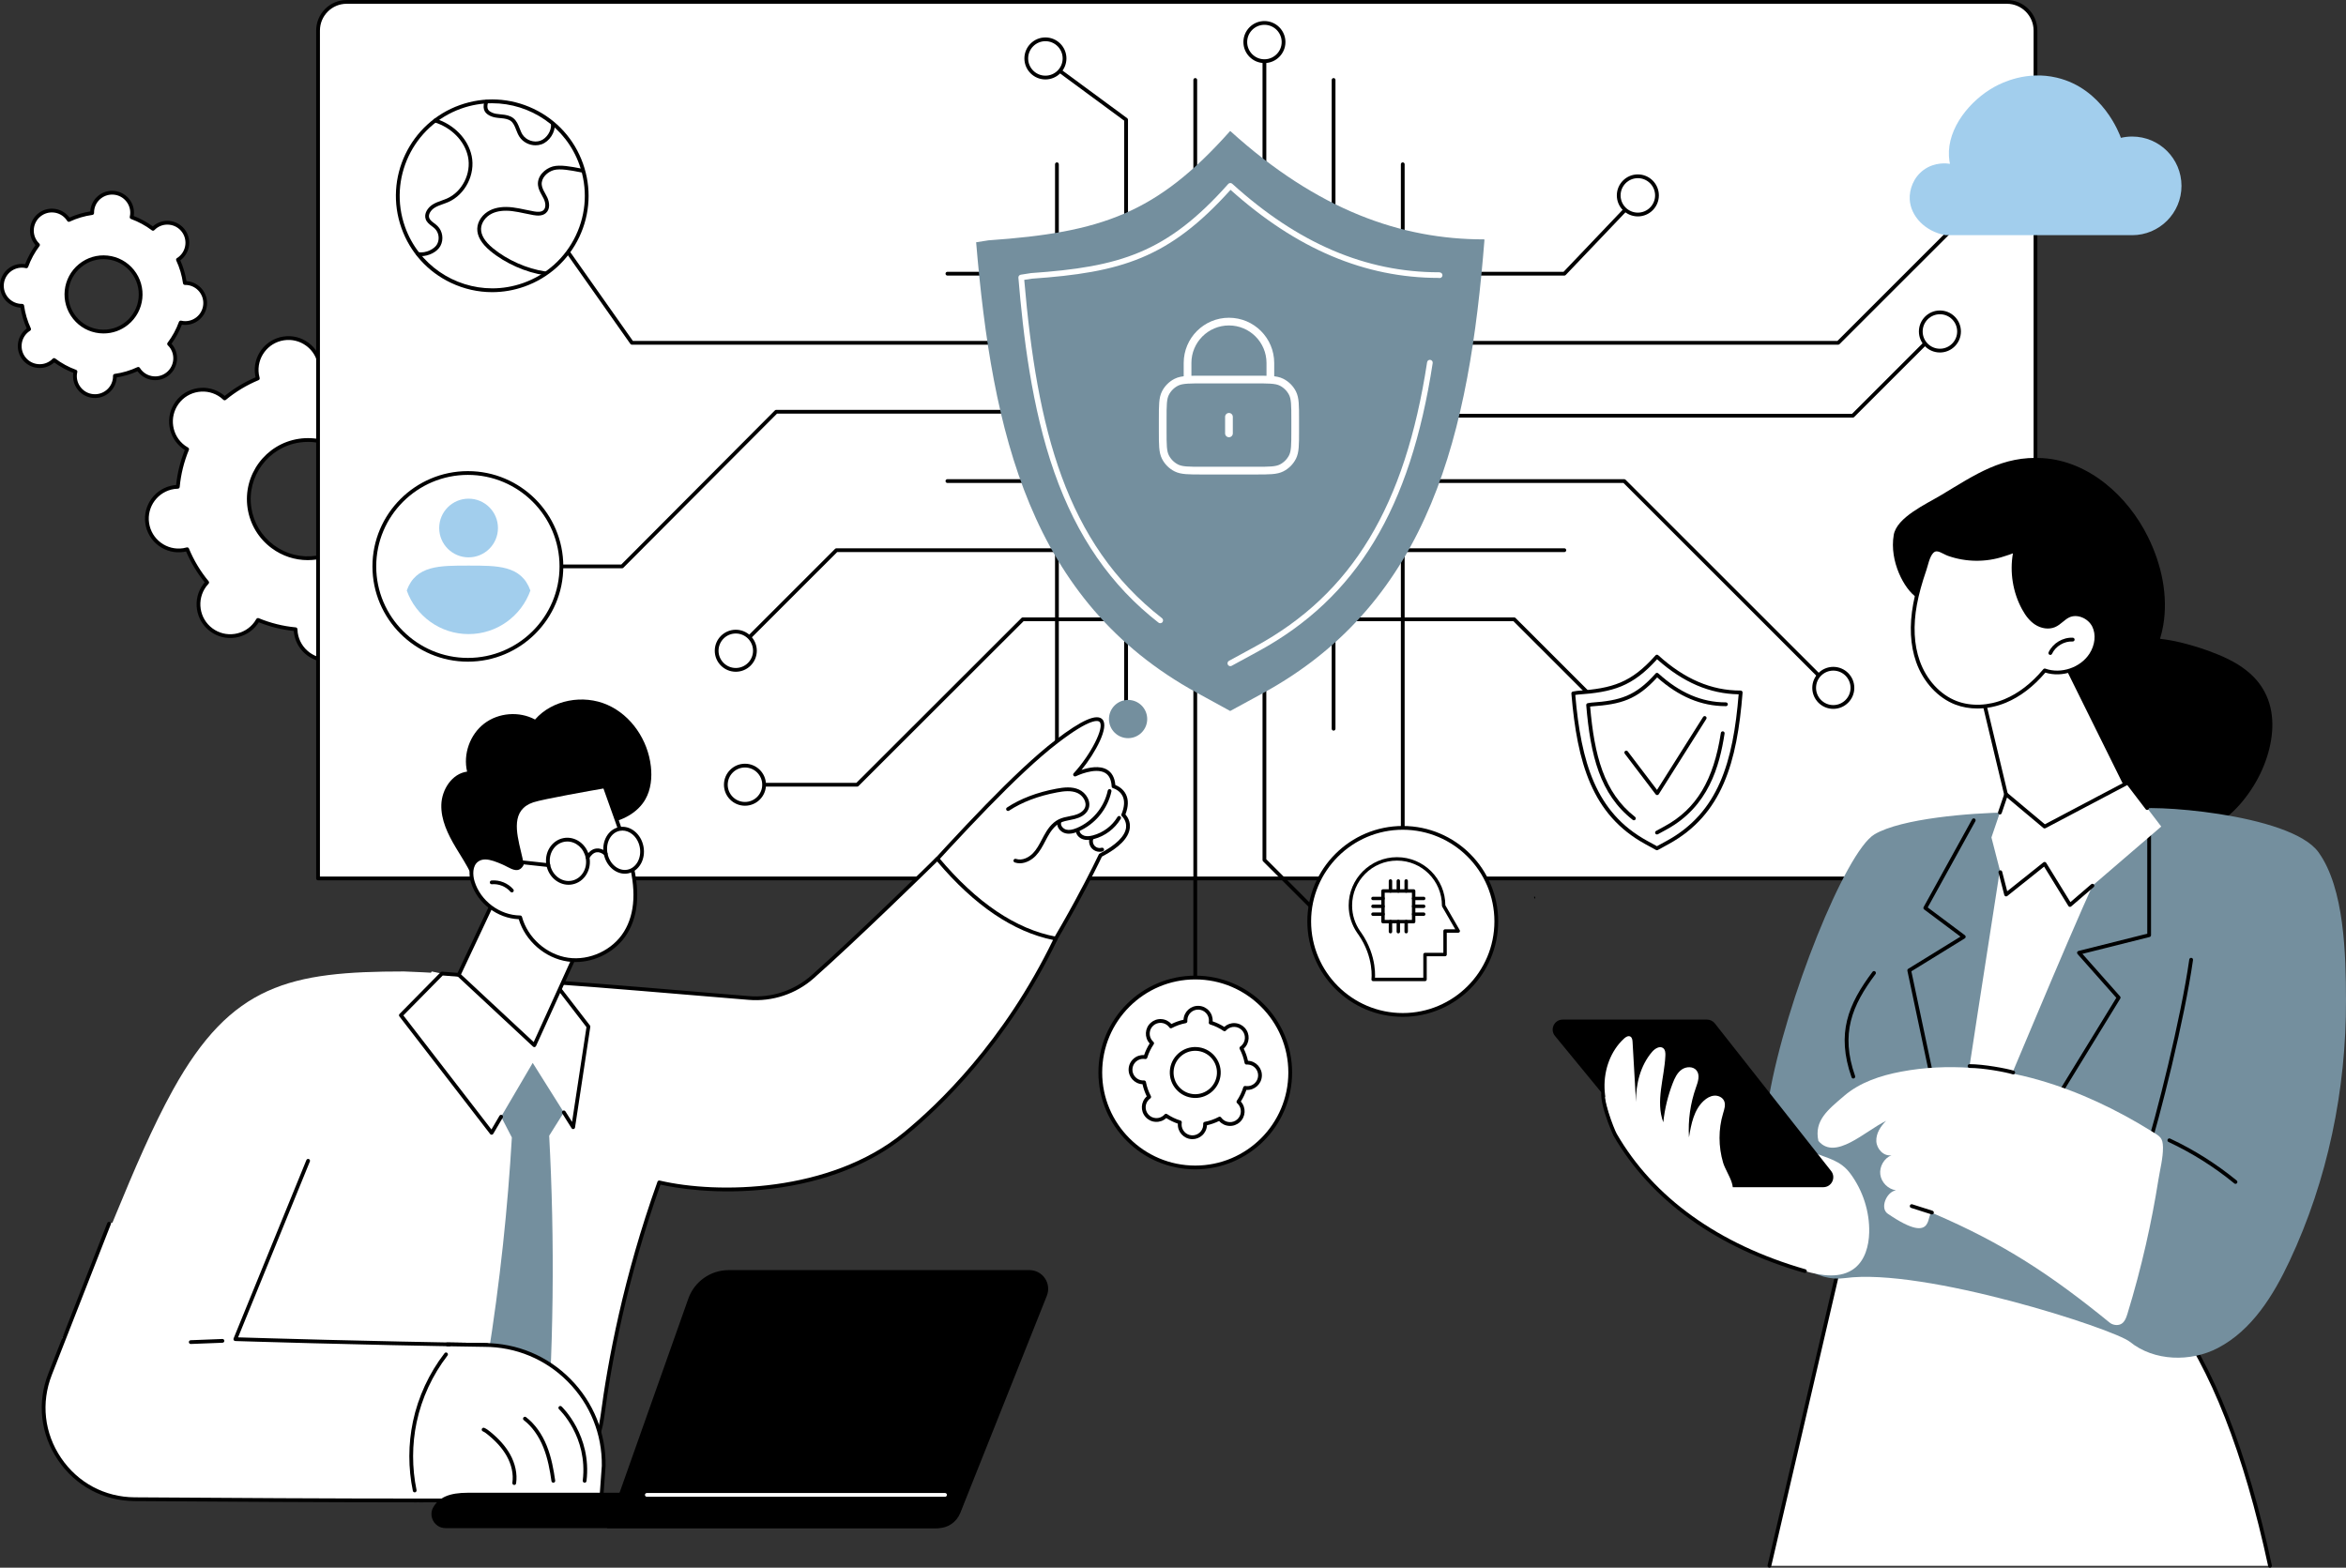
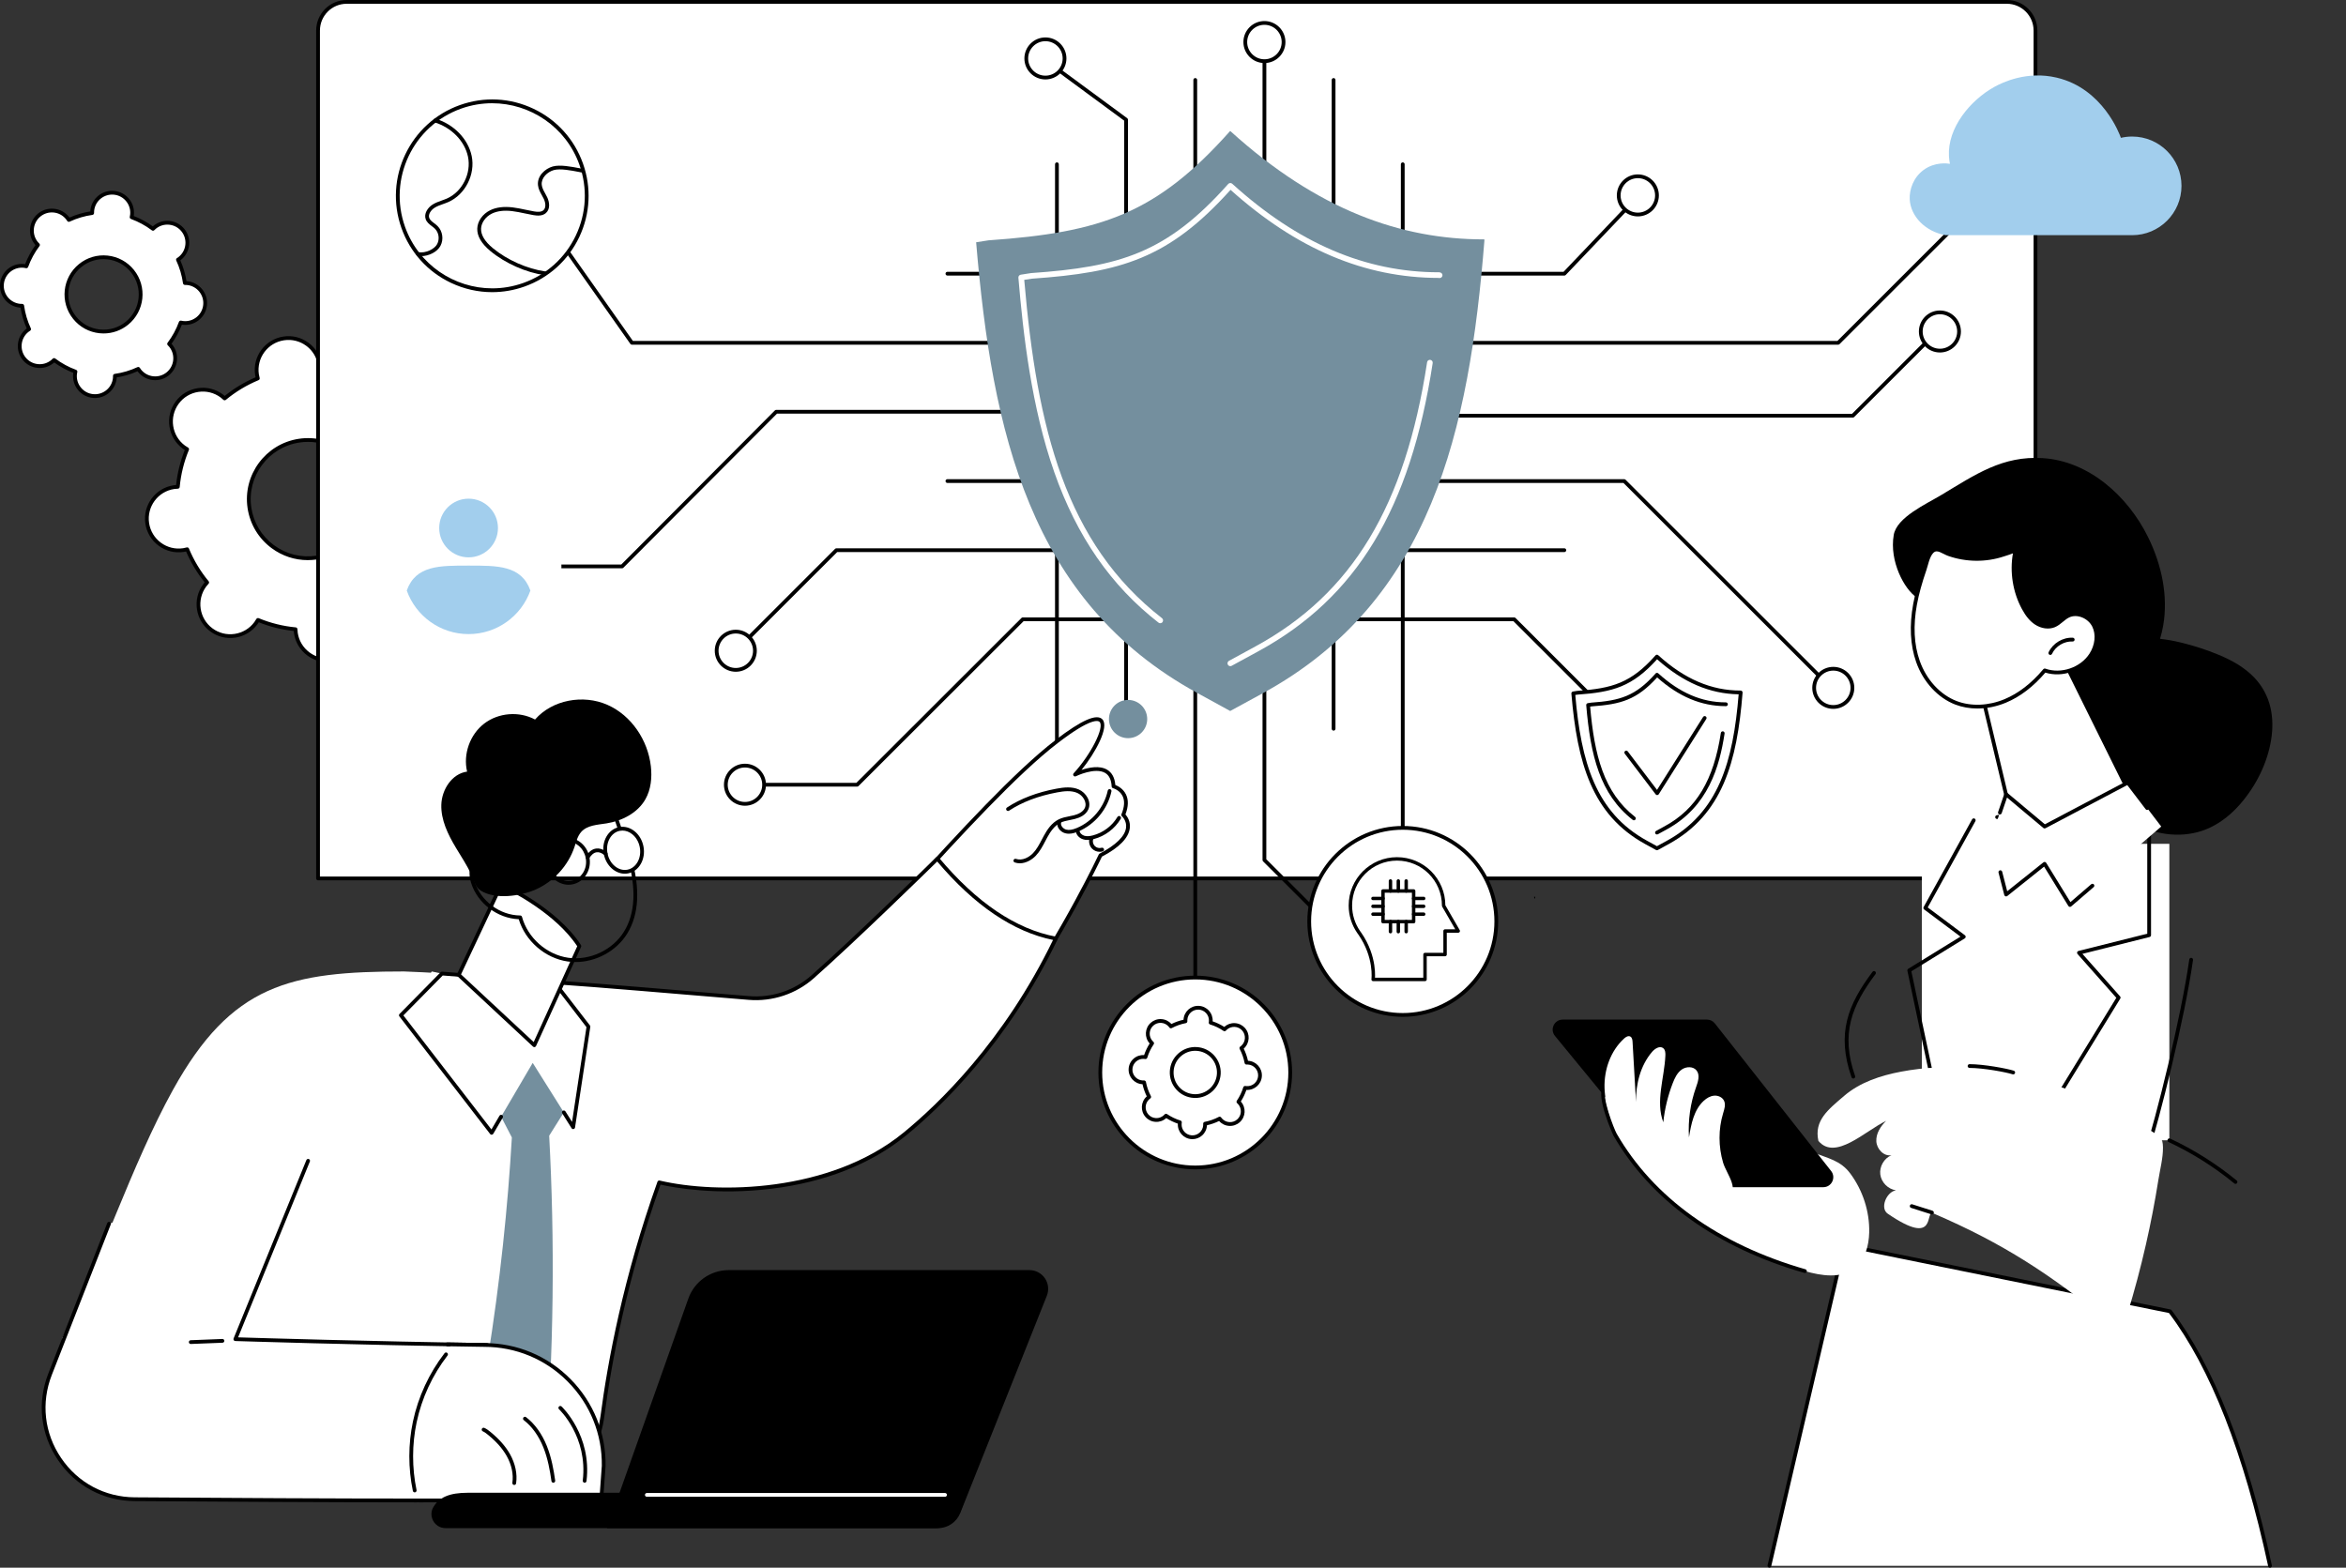
<svg xmlns="http://www.w3.org/2000/svg" id="Layer_2" viewBox="0 0 2738.47 1830">
  <rect x="0" y="0" width="2738.47" height="1830" fill="#333333" stroke="none" />
  <defs>
    <style>
      .cls-1 {
        stroke-width: 4px;
      }

      .cls-1, .cls-2 {
        stroke-linecap: round;
        stroke-linejoin: round;
      }

      .cls-1, .cls-2, .cls-3 {
        fill: none;
      }

      .cls-1, .cls-3 {
        stroke: #000;
      }

      .cls-4 {
        fill: #748f9e;
      }

      .cls-5 {
        fill: #fff;
      }

      .cls-2 {
        stroke: #fff;
        stroke-width: 9px;
      }

      .cls-3 {
        stroke-miterlimit: 10;
        stroke-width: 1.1px;
      }

      .cls-6 {
        fill: #a2ceed;
      }
    </style>
  </defs>
  <g id="Layer_3">
    <g>
      <g id="Information_security_consultant">
        <g>
          <g>
            <path class="cls-5" d="M171.86,610.91c3.05,20.29,21.97,34.26,42.26,31.21,1.51-.23,2.98-.57,4.41-.97,5.88,14.2,13.78,27.21,23.33,38.74-1.02,1.08-2.01,2.22-2.92,3.45-12.18,16.51-8.68,39.77,7.82,51.96,16.5,12.19,39.76,8.68,51.94-7.83.91-1.23,1.7-2.51,2.44-3.8,13.82,5.73,28.58,9.45,43.88,10.89.04,1.49.15,2.99.37,4.5,3.05,20.29,21.97,34.26,42.26,31.21,20.28-3.06,34.25-21.98,31.2-42.28-.23-1.51-.57-2.98-.97-4.41,14.19-5.88,27.21-13.79,38.73-23.34,1.08,1.02,2.22,2.01,3.45,2.92,16.5,12.19,39.76,8.68,51.94-7.83s8.68-39.77-7.82-51.96c-1.23-.91-2.51-1.7-3.8-2.44,5.73-13.83,9.45-28.6,10.89-43.9,1.49-.04,2.99-.15,4.5-.37,20.28-3.06,34.25-21.98,31.2-42.28-3.05-20.29-21.97-34.26-42.26-31.21-1.51.23-2.98.57-4.41.97-5.88-14.2-13.78-27.21-23.33-38.74,1.02-1.08,2.01-2.22,2.92-3.45,12.18-16.51,8.68-39.77-7.82-51.96-16.5-12.19-39.76-8.68-51.94,7.83-.91,1.23-1.7,2.51-2.44,3.8-13.82-5.73-28.58-9.45-43.88-10.89-.04-1.49-.15-2.99-.37-4.5-3.05-20.29-21.97-34.26-42.26-31.21-20.28,3.06-34.25,21.98-31.2,42.28.23,1.51.57,2.98.97,4.41-14.19,5.88-27.21,13.79-38.73,23.34-1.08-1.02-2.22-2.01-3.45-2.92-16.5-12.19-39.76-8.68-51.94,7.83-12.18,16.51-8.68,39.77,7.82,51.96,1.23.91,2.51,1.7,3.8,2.44-5.73,13.83-9.45,28.6-10.89,43.9-1.49.04-2.99.15-4.5.37-20.28,3.06-34.25,21.98-31.2,42.28ZM291.2,592.92c-5.67-37.68,20.27-72.83,57.94-78.51,37.67-5.68,72.81,20.27,78.48,57.95,5.67,37.68-20.27,72.83-57.94,78.51-37.67,5.68-72.81-20.27-78.48-57.95Z" />
            <path d="M382.03,772.88c-8.35,0-16.44-2.65-23.28-7.7-8.45-6.24-13.97-15.41-15.54-25.8-.13-.89-.23-1.83-.3-2.83-14.04-1.49-27.76-4.9-40.85-10.14-.53.85-1.05,1.63-1.59,2.36-6.24,8.46-15.4,13.98-25.8,15.55-10.39,1.56-20.77-1.01-29.22-7.25-17.45-12.89-21.17-37.58-8.28-55.03.54-.73,1.13-1.46,1.79-2.22-8.86-10.97-16.15-23.08-21.71-36.06-.98.23-1.9.41-2.79.54-10.39,1.57-20.77-1.01-29.23-7.25-8.45-6.24-13.97-15.41-15.54-25.8-3.23-21.46,11.6-41.55,33.05-44.78.89-.13,1.83-.24,2.83-.3,1.5-14.04,4.9-27.77,10.14-40.87-.85-.53-1.63-1.05-2.36-1.59-17.45-12.89-21.17-37.58-8.28-55.04,6.24-8.46,15.4-13.98,25.79-15.54,10.39-1.57,20.77,1.01,29.22,7.25.73.54,1.47,1.13,2.22,1.79,10.97-8.86,23.08-16.16,36.05-21.73-.23-.98-.41-1.9-.54-2.8-3.23-21.46,11.6-41.54,33.05-44.78,10.41-1.57,20.77,1.01,29.23,7.25,8.45,6.24,13.97,15.41,15.54,25.8.13.89.23,1.83.3,2.83,14.04,1.49,27.76,4.9,40.85,10.14.53-.85,1.05-1.63,1.59-2.36,6.24-8.46,15.4-13.98,25.8-15.55,10.38-1.57,20.77,1.01,29.22,7.25,17.45,12.89,21.17,37.58,8.28,55.04-.54.73-1.13,1.46-1.79,2.22,8.86,10.97,16.15,23.09,21.71,36.06.98-.23,1.9-.41,2.79-.54,10.38-1.57,20.77,1.01,29.22,7.25,8.45,6.24,13.97,15.41,15.53,25.8,3.23,21.46-11.59,41.54-33.05,44.78-.89.13-1.83.24-2.83.31-1.5,14.05-4.9,27.77-10.14,40.86.85.53,1.63,1.06,2.36,1.59,17.45,12.89,21.17,37.58,8.28,55.03-6.24,8.46-15.4,13.98-25.79,15.54-10.39,1.56-20.77-1.01-29.22-7.25-.73-.54-1.47-1.13-2.22-1.78-10.97,8.86-23.08,16.16-36.05,21.72.23.98.41,1.9.54,2.8,3.23,21.46-11.6,41.55-33.05,44.78-1.99.3-3.97.45-5.95.45ZM301.13,721.46c.28,0,.57.05.84.17,13.8,5.72,28.35,9.33,43.24,10.73,1.11.1,1.96,1.02,1.99,2.13.05,1.61.16,2.96.35,4.24,1.39,9.23,6.29,17.37,13.8,22.92,7.51,5.55,16.74,7.83,25.95,6.44,19.05-2.87,32.22-20.71,29.35-39.77-.19-1.27-.49-2.63-.91-4.15-.3-1.07.25-2.2,1.28-2.62,13.82-5.73,26.66-13.46,38.17-23,.85-.71,2.11-.67,2.91.1,1.14,1.08,2.2,1.98,3.24,2.75,7.51,5.55,16.74,7.83,25.96,6.44,9.23-1.39,17.36-6.29,22.91-13.81,11.45-15.51,8.15-37.44-7.35-48.88-1.03-.76-2.2-1.51-3.58-2.29-.97-.55-1.37-1.73-.95-2.76,5.72-13.8,9.33-28.35,10.73-43.26.11-1.11,1.02-1.96,2.13-1.99,1.59-.05,2.97-.16,4.24-.35,19.05-2.87,32.22-20.71,29.35-39.77-1.39-9.23-6.29-17.37-13.8-22.92-7.51-5.54-16.72-7.83-25.95-6.44-1.27.19-2.63.49-4.15.91-1.07.3-2.19-.25-2.62-1.28-5.72-13.82-13.46-26.67-22.99-38.18-.71-.86-.67-2.11.1-2.91,1.09-1.15,1.99-2.21,2.75-3.24,11.44-15.51,8.14-37.44-7.35-48.88-7.51-5.54-16.74-7.83-25.96-6.44-9.23,1.39-17.37,6.29-22.91,13.81-.76,1.04-1.51,2.21-2.29,3.58-.55.97-1.73,1.37-2.76.95-13.79-5.72-28.34-9.33-43.24-10.73-1.11-.1-1.96-1.02-1.99-2.13-.05-1.61-.16-2.96-.35-4.24-1.39-9.23-6.29-17.37-13.8-22.92-7.51-5.54-16.73-7.83-25.95-6.44-19.05,2.87-32.22,20.71-29.35,39.77.19,1.27.49,2.63.91,4.16.3,1.07-.25,2.19-1.28,2.62-13.82,5.73-26.66,13.47-38.17,23-.86.71-2.11.67-2.91-.1-1.14-1.08-2.2-1.98-3.25-2.75-7.51-5.54-16.72-7.83-25.95-6.44-9.23,1.39-17.36,6.29-22.91,13.81-11.45,15.51-8.15,37.44,7.35,48.88,1.03.76,2.2,1.51,3.58,2.29.97.55,1.37,1.73.95,2.76-5.72,13.81-9.33,28.36-10.73,43.26-.11,1.11-1.02,1.96-2.13,1.99-1.59.05-2.97.16-4.24.35-19.05,2.87-32.22,20.71-29.35,39.77,1.39,9.23,6.29,17.37,13.8,22.92,7.51,5.55,16.73,7.83,25.95,6.44,1.27-.19,2.63-.49,4.15-.91,1.09-.3,2.2.25,2.62,1.28,5.72,13.83,13.46,26.67,22.99,38.18.71.85.67,2.11-.1,2.91-1.09,1.15-1.99,2.21-2.75,3.24-11.44,15.51-8.15,37.44,7.35,48.88,7.51,5.54,16.73,7.84,25.96,6.44,9.23-1.39,17.37-6.29,22.91-13.81.76-1.04,1.51-2.21,2.29-3.58.4-.71,1.14-1.12,1.91-1.12ZM359.25,653.86c-15.1,0-29.75-4.79-42.12-13.93-15.29-11.29-25.28-27.87-28.11-46.68-5.84-38.82,20.98-75.16,59.79-81.01,18.81-2.83,37.58,1.83,52.87,13.12,15.29,11.29,25.28,27.87,28.11,46.68,5.84,38.82-20.98,75.16-59.79,81.01-3.59.54-7.19.81-10.76.81ZM359.56,515.83c-3.35,0-6.72.25-10.09.76-36.41,5.49-61.58,39.58-56.09,76.01,2.65,17.64,12.02,33.2,26.37,43.79,14.35,10.6,31.98,14.97,49.6,12.31,36.41-5.49,61.58-39.58,56.09-76.01-2.65-17.64-12.02-33.2-26.37-43.79-11.61-8.57-25.35-13.07-39.51-13.07Z" />
          </g>
          <g>
            <path class="cls-5" d="M45.88,250.98c-10.02,8.11-11.57,22.82-3.46,32.85.6.75,1.26,1.43,1.93,2.08-5.82,7.71-10.36,16.13-13.56,24.98-.91-.21-1.84-.38-2.8-.48-12.82-1.35-24.31,7.95-25.66,20.78-1.35,12.83,7.95,24.32,20.77,25.67.96.1,1.9.12,2.84.11,1.29,9.32,3.97,18.51,8.06,27.26-.79.5-1.57,1.03-2.32,1.64-10.02,8.11-11.57,22.82-3.46,32.84,8.11,10.03,22.81,11.57,32.83,3.46.75-.61,1.43-1.26,2.08-1.93,7.7,5.82,16.12,10.36,24.96,13.57-.21.91-.38,1.84-.48,2.8-1.35,12.83,7.95,24.32,20.77,25.67,12.82,1.35,24.31-7.95,25.66-20.78.1-.96.12-1.9.11-2.84,9.31-1.29,18.5-3.98,27.24-8.07.5.79,1.03,1.57,1.64,2.32,8.11,10.03,22.81,11.57,32.83,3.46,10.02-8.11,11.57-22.82,3.46-32.85-.6-.75-1.26-1.43-1.93-2.08,5.82-7.71,10.36-16.13,13.56-24.98.91.21,1.84.38,2.8.48,12.82,1.35,24.31-7.95,25.66-20.78,1.35-12.83-7.95-24.32-20.77-25.67-.96-.1-1.9-.12-2.84-.11-1.29-9.32-3.97-18.51-8.06-27.26.79-.5,1.57-1.03,2.32-1.64,10.02-8.11,11.57-22.82,3.46-32.85-8.11-10.03-22.81-11.57-32.83-3.46-.75.6-1.43,1.26-2.08,1.93-7.7-5.82-16.12-10.36-24.96-13.57.21-.91.38-1.84.48-2.8,1.35-12.83-7.95-24.32-20.77-25.67-12.82-1.35-24.31,7.95-25.66,20.78-.1.96-.12,1.9-.11,2.84-9.31,1.29-18.5,3.98-27.24,8.07-.5-.79-1.03-1.57-1.63-2.32-8.11-10.03-22.81-11.57-32.83-3.46ZM93.59,309.96c18.61-15.07,45.9-12.19,60.96,6.42,15.06,18.62,12.18,45.93-6.42,61-18.61,15.07-45.9,12.19-60.96-6.42-15.06-18.62-12.18-45.93,6.43-61Z" />
            <path d="M110.86,464.6c-.9,0-1.81-.05-2.72-.14-6.79-.72-12.89-4.03-17.18-9.34-4.29-5.31-6.26-11.97-5.55-18.75.04-.38.09-.76.15-1.16-7.91-3.05-15.38-7.11-22.26-12.1-.3.27-.59.52-.89.76-5.31,4.3-11.97,6.27-18.75,5.55-6.79-.72-12.88-4.03-17.18-9.34-8.86-10.95-7.16-27.07,3.78-35.94.29-.24.6-.47.93-.71-3.45-7.77-5.86-15.93-7.19-24.3-.4-.02-.79-.05-1.17-.09-14-1.48-24.2-14.08-22.72-28.09.71-6.79,4.03-12.89,9.33-17.18,5.3-4.3,11.97-6.26,18.74-5.55.38.04.76.09,1.16.15,3.04-7.92,7.1-15.39,12.09-22.27-.27-.3-.52-.59-.76-.89-8.86-10.95-7.16-27.07,3.79-35.94,5.3-4.29,11.96-6.26,18.74-5.55,6.79.72,12.88,4.03,17.18,9.34.24.29.47.6.71.93,7.76-3.45,15.91-5.86,24.29-7.19.02-.4.05-.79.09-1.17.71-6.79,4.03-12.89,9.33-17.18,5.3-4.3,11.97-6.26,18.74-5.55,6.79.71,12.89,4.03,17.18,9.34,4.29,5.3,6.26,11.96,5.55,18.75-.04.38-.09.76-.15,1.16,7.91,3.05,15.38,7.11,22.26,12.1.3-.27.59-.52.89-.76,5.31-4.3,11.98-6.26,18.75-5.55,6.79.72,12.89,4.03,17.18,9.34,8.86,10.95,7.16,27.07-3.79,35.94-.29.24-.6.47-.93.71,3.45,7.77,5.86,15.93,7.19,24.3.4.02.79.05,1.16.09,14.01,1.48,24.2,14.08,22.72,28.09-.71,6.79-4.03,12.89-9.33,17.18-5.3,4.29-11.97,6.26-18.74,5.55-.38-.04-.76-.09-1.16-.15-3.05,7.92-7.11,15.4-12.1,22.27.27.3.52.6.76.89,8.86,10.95,7.16,27.07-3.79,35.94-5.3,4.29-11.96,6.26-18.74,5.55-6.79-.72-12.88-4.03-17.18-9.34-.24-.3-.47-.6-.71-.93-7.76,3.45-15.91,5.86-24.29,7.19-.02.4-.05.79-.09,1.16-.72,6.79-4.03,12.89-9.33,17.19-4.59,3.72-10.2,5.69-16.02,5.69ZM63.12,418.03c.47,0,.93.15,1.33.44,7.43,5.62,15.64,10.08,24.38,13.26,1.05.38,1.64,1.48,1.39,2.56-.22.94-.36,1.76-.44,2.53-.59,5.62,1.04,11.13,4.59,15.52,3.55,4.39,8.6,7.14,14.22,7.73,5.61.6,11.13-1.04,15.52-4.59,4.39-3.55,7.13-8.61,7.73-14.23.08-.77.11-1.61.09-2.57-.02-1.11.8-2.06,1.9-2.21,9.22-1.28,18.17-3.93,26.61-7.88,1.01-.47,2.21-.11,2.8.83.5.81.99,1.5,1.48,2.11,3.55,4.39,8.6,7.13,14.22,7.73,5.61.59,11.12-1.04,15.52-4.59,9.06-7.34,10.47-20.69,3.13-29.75-.49-.61-1.05-1.21-1.75-1.89-.8-.77-.89-2.02-.22-2.9,5.62-7.44,10.08-15.65,13.25-24.4.38-1.05,1.49-1.64,2.56-1.39.94.22,1.76.36,2.53.44,5.62.59,11.12-1.04,15.51-4.59,4.39-3.56,7.13-8.61,7.73-14.23,1.22-11.6-7.22-22.03-18.81-23.25-.78-.08-1.61-.12-2.57-.1-1.01.02-2.06-.8-2.21-1.9-1.28-9.22-3.93-18.18-7.88-26.63-.47-1.01-.12-2.2.82-2.79.81-.51,1.5-1,2.11-1.48,9.06-7.34,10.47-20.68,3.13-29.75-3.55-4.39-8.6-7.14-14.22-7.73-5.61-.59-11.12,1.04-15.52,4.59-.6.49-1.22,1.06-1.89,1.75-.77.8-2.02.89-2.91.22-7.43-5.62-15.64-10.08-24.38-13.26-1.04-.38-1.64-1.47-1.39-2.56.22-.96.36-1.76.44-2.54.59-5.62-1.04-11.13-4.59-15.52-3.55-4.39-8.6-7.14-14.22-7.73-5.61-.59-11.12,1.04-15.52,4.59-4.39,3.55-7.13,8.61-7.72,14.23-.08.77-.11,1.61-.1,2.57.02,1.11-.8,2.06-1.9,2.21-9.22,1.28-18.17,3.93-26.61,7.88-1.02.47-2.21.11-2.8-.83-.52-.83-.99-1.5-1.48-2.1-3.55-4.39-8.6-7.14-14.22-7.73-5.61-.59-11.12,1.04-15.52,4.59-9.06,7.34-10.47,20.69-3.13,29.75.49.6,1.06,1.22,1.75,1.89.8.77.89,2.02.22,2.91-5.62,7.44-10.08,15.65-13.25,24.4-.38,1.05-1.49,1.64-2.56,1.39-.94-.22-1.77-.36-2.53-.44-5.6-.59-11.12,1.04-15.51,4.59-4.39,3.55-7.13,8.61-7.73,14.23-1.22,11.6,7.22,22.03,18.81,23.25.77.08,1.61.12,2.57.1,1.08.08,2.06.8,2.21,1.9,1.28,9.22,3.93,18.18,7.88,26.63.47,1,.12,2.2-.82,2.79-.83.52-1.5.99-2.11,1.48-9.06,7.34-10.47,20.69-3.13,29.75,3.55,4.39,8.6,7.14,14.22,7.73,5.61.6,11.12-1.04,15.52-4.59.6-.49,1.22-1.06,1.89-1.75.43-.44,1-.67,1.58-.67ZM120.94,389.25c-1.61,0-3.23-.08-4.86-.26-12.1-1.28-22.98-7.19-30.63-16.65-15.8-19.53-12.77-48.28,6.75-64.09,9.46-7.66,21.32-11.17,33.43-9.9,12.1,1.28,22.98,7.19,30.63,16.65,15.8,19.53,12.77,48.28-6.75,64.09-8.19,6.63-18.18,10.15-28.57,10.15ZM94.97,311.67c-17.64,14.28-20.37,40.26-6.1,57.9,6.91,8.55,16.74,13.89,27.67,15.04,10.94,1.15,21.65-2.02,30.2-8.94,17.64-14.28,20.37-40.26,6.1-57.9-6.91-8.55-16.74-13.89-27.67-15.04-10.95-1.16-21.66,2.02-30.2,8.94Z" />
          </g>
        </g>
        <g>
          <g>
            <path class="cls-5" d="M371.26,1025.42V35.66c0-18.48,14.97-33.46,33.44-33.46h1937.86c18.47,0,33.44,14.98,33.44,33.46v954.93c0,19.23-15.58,34.83-34.8,34.83H371.26Z" />
            <path d="M2341.2,1027.62H371.26c-1.22,0-2.2-.98-2.2-2.2V35.66c0-19.67,15.99-35.66,35.64-35.66h1937.86c19.65,0,35.64,16,35.64,35.66v954.93c0,20.42-16.6,37.03-37,37.03ZM373.46,1023.22h1967.74c17.98,0,32.6-14.64,32.6-32.63V35.66c0-17.24-14.02-31.26-31.24-31.26H404.7c-17.23,0-31.24,14.03-31.24,31.26v987.56Z" />
          </g>
          <g>
            <g>
              <g>
                <path d="M1572.91,1103.04c-.56,0-1.13-.21-1.56-.64l-96.96-96.9c-.41-.41-.64-.97-.64-1.56V44.03c0-1.21.98-2.2,2.2-2.2s2.2.98,2.2,2.2v958.99l96.31,96.25c.86.86.86,2.25,0,3.11-.43.43-.99.64-1.56.64Z" />
                <path d="M1395.22,1214.08c-1.22,0-2.2-.98-2.2-2.2V93.33c0-1.21.98-2.2,2.2-2.2s2.2.98,2.2,2.2v1118.55c0,1.21-.98,2.2-2.2,2.2Z" />
                <path d="M1233.74,975.47c-1.22,0-2.2-.98-2.2-2.2V191.74c0-1.21.98-2.2,2.2-2.2s2.2.98,2.2,2.2v781.53c0,1.21-.98,2.2-2.2,2.2Z" />
                <path d="M1556.69,852.89c-1.22,0-2.2-.98-2.2-2.2V93.33c0-1.21.98-2.2,2.2-2.2s2.2.98,2.2,2.2v757.36c0,1.21-.98,2.2-2.2,2.2Z" />
                <path d="M1637.43,995.9c-1.22,0-2.2-.98-2.2-2.2V191.74c0-1.21.98-2.2,2.2-2.2s2.2.98,2.2,2.2v801.96c0,1.21-.98,2.2-2.2,2.2Z" />
                <path d="M1314.48,852.89c-1.22,0-2.2-.98-2.2-2.2V140.87l-93.28-68.69c-.98-.72-1.19-2.1-.47-3.07.72-.98,2.09-1.19,3.08-.47l94.18,69.35c.56.41.9,1.07.9,1.77v710.93c0,1.21-.98,2.2-2.2,2.2Z" />
              </g>
              <ellipse class="cls-4" cx="1316.75" cy="839.45" rx="22.33" ry="22.32" transform="translate(-1.56 2.45) rotate(-.11)" />
              <g>
                <ellipse class="cls-5" cx="1579.03" cy="1107.32" rx="22.33" ry="22.32" transform="translate(-2.06 2.94) rotate(-.11)" />
                <path d="M1579.03,1131.84c-13.53,0-24.53-11-24.53-24.52s11-24.52,24.53-24.52,24.53,11,24.53,24.52-11.01,24.52-24.53,24.52ZM1579.03,1087.2c-11.1,0-20.13,9.03-20.13,20.12s9.03,20.12,20.13,20.12,20.14-9.03,20.14-20.12-9.03-20.12-20.14-20.12Z" />
              </g>
              <g>
                <ellipse class="cls-5" cx="1233.74" cy="978" rx="22.33" ry="22.32" transform="translate(-1.82 2.3) rotate(-.11)" />
                <path d="M1233.74,1002.52c-13.53,0-24.53-11-24.53-24.52s11.01-24.52,24.53-24.52,24.53,11,24.53,24.52-11.01,24.52-24.53,24.52ZM1233.74,957.88c-11.1,0-20.14,9.03-20.14,20.12s9.03,20.12,20.14,20.12,20.14-9.03,20.14-20.12-9.03-20.12-20.14-20.12Z" />
              </g>
              <g>
                <ellipse class="cls-5" cx="1475.95" cy="49.09" rx="22.33" ry="22.32" transform="translate(-.13 4.08) rotate(-.16)" />
                <path d="M1475.95,73.61c-13.53,0-24.53-11-24.53-24.52s11-24.52,24.53-24.52,24.53,11,24.53,24.52-11.01,24.52-24.53,24.52ZM1475.95,28.96c-11.1,0-20.13,9.03-20.13,20.12s9.03,20.12,20.13,20.12,20.14-9.03,20.14-20.12-9.03-20.12-20.14-20.12Z" />
              </g>
              <g>
                <ellipse class="cls-5" cx="1220.3" cy="68.21" rx="22.33" ry="22.32" transform="translate(-.12 2.26) rotate(-.11)" />
                <path d="M1220.3,92.73c-13.53,0-24.53-11-24.53-24.52s11.01-24.52,24.53-24.52,24.53,11,24.53,24.52-11,24.52-24.53,24.52ZM1220.3,48.09c-11.1,0-20.14,9.03-20.14,20.12s9.03,20.12,20.14,20.12,20.13-9.03,20.13-20.12-9.03-20.12-20.13-20.12Z" />
              </g>
            </g>
            <g>
              <g>
                <path d="M858.88,761.84c-.56,0-1.13-.21-1.56-.64-.86-.86-.86-2.25,0-3.11l117.46-117.39c.41-.41.97-.64,1.56-.64h849.72c1.22,0,2.2.98,2.2,2.2s-.98,2.2-2.2,2.2h-848.81l-116.81,116.74c-.43.43-.99.64-1.56.64Z" />
                <path d="M1000.56,918.24h-130.96c-1.22,0-2.2-.98-2.2-2.2s.98-2.2,2.2-2.2h130.05l192.69-192.46c.41-.41.97-.64,1.56-.64h573.61c.58,0,1.14.23,1.56.64l144.79,144.7c.86.86.86,2.25,0,3.11s-2.25.86-3.11,0l-144.15-144.06h-571.78l-192.69,192.46c-.41.41-.97.64-1.56.64Z" />
                <path d="M2145.69,402.38H737.63c-.72,0-1.39-.35-1.8-.93l-121.29-172.08c-.7-.99-.46-2.36.53-3.07.99-.7,2.37-.46,3.07.53l120.63,171.15h1406.02l166.49-166.39c.86-.86,2.25-.86,3.11,0,.86.86.86,2.25,0,3.11l-167.14,167.04c-.41.41-.97.64-1.56.64Z" />
                <path d="M726.13,663.38h-126.2c-1.22,0-2.2-.98-2.2-2.2s.98-2.2,2.2-2.2h125.29l179.31-179.9c.41-.41.97-.65,1.56-.65h272.84l512.69,4.63h470.26l97.72-97.66c.86-.86,2.25-.86,3.11,0,.86.86.86,2.25,0,3.11l-98.37,98.31c-.41.41-.97.64-1.56.64h-471.19l-512.69-4.63h-271.91l-179.31,179.9c-.41.41-.97.65-1.56.65Z" />
                <path d="M2139.99,807.65c-.56,0-1.13-.21-1.56-.64l-243.39-243.24h-789.14c-1.22,0-2.2-.98-2.2-2.2s.98-2.2,2.2-2.2h790.05c.58,0,1.14.23,1.56.64l244.03,243.89c.86.86.86,2.25,0,3.11-.43.43-.99.64-1.56.64Z" />
                <path d="M1826.07,321.69h-720.16c-1.22,0-2.2-.98-2.2-2.2s.98-2.2,2.2-2.2h719.21l81.64-85.67c.84-.88,2.23-.91,3.11-.08.88.84.91,2.23.08,3.11l-82.29,86.35c-.41.43-.99.68-1.59.68Z" />
              </g>
              <g>
                <ellipse class="cls-5" cx="1911.85" cy="228.1" rx="22.33" ry="22.32" />
                <path d="M1911.85,252.62c-13.53,0-24.53-11-24.53-24.52s11.01-24.52,24.53-24.52,24.53,11,24.53,24.52-11,24.52-24.53,24.52ZM1911.85,207.98c-11.1,0-20.14,9.03-20.14,20.12s9.03,20.12,20.14,20.12,20.13-9.03,20.13-20.12-9.03-20.12-20.13-20.12Z" />
              </g>
              <g>
                <ellipse class="cls-5" cx="2315.33" cy="233.15" rx="22.33" ry="22.32" />
                <path d="M2315.33,257.67c-13.53,0-24.53-11-24.53-24.52s11-24.52,24.53-24.52,24.53,11,24.53,24.52-11.01,24.52-24.53,24.52ZM2315.33,213.02c-11.1,0-20.13,9.03-20.13,20.12s9.03,20.12,20.13,20.12,20.14-9.03,20.14-20.12-9.03-20.12-20.14-20.12Z" />
              </g>
              <g>
                <ellipse class="cls-5" cx="2264.45" cy="386.96" rx="22.33" ry="22.32" />
                <path d="M2264.45,411.48c-13.53,0-24.53-11-24.53-24.52s11-24.52,24.53-24.52,24.53,11,24.53,24.52-11.01,24.52-24.53,24.52ZM2264.45,366.84c-11.1,0-20.13,9.03-20.13,20.12s9.03,20.12,20.13,20.12,20.14-9.03,20.14-20.12-9.03-20.12-20.14-20.12Z" />
              </g>
              <g>
                <ellipse class="cls-5" cx="2139.99" cy="802.97" rx="22.32" ry="22.33" transform="translate(1333.07 2941.47) rotate(-89.89)" />
                <path d="M2139.99,827.49c-13.53,0-24.53-11-24.53-24.52s11.01-24.52,24.53-24.52,24.53,11,24.53,24.52-11,24.52-24.53,24.52ZM2139.99,782.84c-11.1,0-20.14,9.03-20.14,20.12s9.03,20.12,20.14,20.12,20.13-9.03,20.13-20.12-9.03-20.12-20.13-20.12Z" />
              </g>
              <g>
                <ellipse class="cls-5" cx="869.6" cy="916.04" rx="22.33" ry="22.32" transform="translate(-2.53 2.41) rotate(-.16)" />
                <path d="M869.6,940.56c-13.53,0-24.53-11-24.53-24.52s11.01-24.52,24.53-24.52,24.53,11,24.53,24.52-11,24.52-24.53,24.52ZM869.6,895.92c-11.1,0-20.14,9.03-20.14,20.12s9.03,20.12,20.14,20.12,20.13-9.03,20.13-20.12-9.03-20.12-20.13-20.12Z" />
              </g>
              <g>
                <ellipse class="cls-5" cx="858.88" cy="759.64" rx="22.32" ry="22.33" transform="translate(97.65 1617.11) rotate(-89.89)" />
                <path d="M858.88,784.16c-13.53,0-24.53-11-24.53-24.52s11-24.52,24.53-24.52,24.53,11,24.53,24.52-11.01,24.52-24.53,24.52ZM858.88,739.52c-11.1,0-20.13,9.03-20.13,20.12s9.03,20.12,20.13,20.12,20.14-9.03,20.14-20.12-9.03-20.12-20.14-20.12Z" />
              </g>
            </g>
          </g>
          <g>
            <path class="cls-4" d="M1436,829.98l-38.89-21.3c-195.28-106.93-239.01-304.38-257.67-525.88l14.45-2.25c131.84-9.2,196.37-31.28,282.11-127.69,102.33,92.73,200.06,126.57,295.88,126.57l.95.2c-17.69,223.26-62.2,422.52-259.19,529.84l-37.64,20.51Z" />
            <path class="cls-5" d="M1354.34,727.52c-.71,0-1.42-.23-2.02-.69-55.49-43.15-95.29-100.6-121.68-175.65-26.53-75.44-36.32-160.93-41.88-226.98-.14-1.73,1.07-3.27,2.78-3.54l11.89-1.86c.09-.02.19-.02.28-.03,103.37-7.21,158.17-23.26,229.98-104.01.59-.66,1.41-1.05,2.29-1.1.9-.05,1.74.26,2.39.85,76.73,69.53,155.68,103.33,241.33,103.33.23,0,.45.02.67.07l.78.16c1.78.37,2.93,2.12,2.56,3.9s-2.12,2.92-3.9,2.56l-.45-.09c-86.32-.09-165.83-33.73-242.96-102.82-72.24,80.3-127.99,96.45-232.1,103.72l-8.72,1.36c14.89,173.7,48.2,307.37,160.78,394.92,1.44,1.12,1.7,3.19.58,4.63-.65.84-1.62,1.27-2.61,1.27Z" />
            <path class="cls-5" d="M1436.16,777.62c-1.17,0-2.3-.62-2.9-1.72-.87-1.6-.28-3.6,1.32-4.48l30.98-16.88c112.83-61.47,174.6-163.77,200.29-331.69.27-1.8,1.97-3.04,3.76-2.76,1.8.28,3.04,1.96,2.76,3.76-26.03,170.16-88.84,273.94-203.66,336.49l-30.98,16.88c-.5.27-1.04.4-1.58.4Z" />
          </g>
          <path class="cls-6" d="M2245.5,198.34c13.14-9.61,27.69-7.58,30.66-7.11-.43-2.05-.94-5.05-1.15-8.71-1.9-33.37,24.92-65.43,52.73-80.92,10.02-5.58,38.33-19.11,72.99-10.98,54.06,12.68,73.62,66.35,74.98,70.29,4.23-.99,8.63-1.51,13.16-1.51,31.79,0,57.57,25.77,57.57,57.57s-25.77,57.57-57.57,57.57h-217.84c-23.84-4.23-40.82-22.24-41.81-41.81-.58-11.54,4.3-25.63,16.27-34.39Z" />
          <g>
            <g>
              <circle class="cls-5" cx="574.57" cy="228.55" r="110.24" transform="translate(-28.06 89.98) rotate(-8.74)" />
              <path d="M574.49,341.05c-16.45,0-32.83-3.66-48.14-10.92-27.13-12.88-47.62-35.55-57.7-63.84-20.8-58.4,9.78-122.84,68.19-143.64,28.29-10.08,58.81-8.54,85.95,4.34,27.13,12.88,47.62,35.55,57.7,63.84,10.08,28.29,8.53,58.81-4.34,85.94-12.88,27.13-35.55,47.62-63.84,57.7-12.33,4.39-25.09,6.58-37.81,6.58ZM574.47,120.51c-12.01,0-24.21,2.02-36.15,6.27-56.12,19.99-85.51,81.91-65.52,138.03,15.73,44.17,57.46,71.79,101.87,71.79,12.01,0,24.21-2.02,36.15-6.27,27.19-9.68,48.97-29.37,61.35-55.44,12.37-26.07,13.86-55.4,4.17-82.58-15.73-44.17-57.46-71.79-101.87-71.79Z" />
            </g>
            <path d="M491.39,299.04c-1.28,0-2.55-.1-3.78-.3-1.2-.19-2.01-1.32-1.82-2.52.19-1.2,1.33-2.02,2.52-1.82,8.97,1.45,19-3.8,21.98-9.46,3.09-5.86,1.99-13.41-2.62-17.97-1.04-1.03-2.26-1.95-3.56-2.94-2.88-2.19-5.86-4.45-7.18-8.12-2.31-6.42,2.24-13.44,7.93-17.06,3.39-2.16,7.15-3.49,10.78-4.78,1.98-.7,4.04-1.43,5.95-2.27,17.94-7.89,28.79-29.36,24.69-48.86-3.83-18.22-19.14-33.97-39-40.12-1.16-.36-1.81-1.59-1.45-2.75.36-1.16,1.59-1.81,2.75-1.45,21.36,6.61,37.85,23.66,42,43.42,4.51,21.47-7.45,45.1-27.23,53.8-2.06.91-4.19,1.66-6.25,2.39-3.56,1.26-6.92,2.46-9.9,4.35-4.11,2.61-7.66,7.65-6.15,11.85.87,2.44,3.22,4.22,5.7,6.1,1.35,1.03,2.75,2.09,3.99,3.31,5.95,5.88,7.39,15.62,3.42,23.15-3.71,7.04-13.55,12.04-22.79,12.04Z" />
            <path d="M636.31,321.26c-.1,0-.2,0-.31-.02-21.92-3.05-46.29-13.86-63.6-28.21-10.4-8.62-15.54-17.41-15.29-26.13.25-8.74,6.23-17.19,15.22-21.55,6.99-3.39,15.75-4.48,26.03-3.26,5.06.6,10.08,1.67,14.94,2.7,3.3.7,6.71,1.43,10.07,1.99,3.68.62,8.23,1.02,10.95-1.36,3.26-2.86,2.59-8.67.49-13.15-.67-1.41-1.43-2.79-2.24-4.25-2.05-3.69-4.16-7.5-4.59-11.95-1.03-10.65,8.12-19.15,17.25-21.74,8.41-2.38,22.29.32,31.48,2.1l2.55.49c1.19.23,1.98,1.38,1.75,2.57-.23,1.19-1.36,1.98-2.57,1.75l-2.57-.5c-8.78-1.71-22.03-4.29-29.44-2.19-7.52,2.13-14.84,9.11-14.07,17.08.34,3.54,2.15,6.8,4.06,10.24.81,1.46,1.64,2.96,2.37,4.51,2.61,5.54,3.76,13.66-1.57,18.33-4.1,3.6-9.94,3.17-14.57,2.39-3.45-.58-6.91-1.31-10.25-2.03-4.76-1.01-9.68-2.06-14.54-2.64-9.43-1.12-17.36-.16-23.59,2.85-7.41,3.59-12.53,10.71-12.74,17.72-.21,7.3,4.4,14.91,13.7,22.62,16.71,13.86,40.24,24.29,61.4,27.24,1.2.17,2.04,1.28,1.88,2.48-.15,1.1-1.1,1.9-2.18,1.9Z" />
-             <path d="M625.17,169.62c-7.37,0-14.73-3.68-18.82-9.93-1.67-2.55-2.78-5.39-3.86-8.14-1.58-4.03-3.07-7.84-6.09-10.21-2.9-2.27-6.98-2.94-10.96-3.33l-1.35-.13c-4-.37-8.13-.75-11.94-2.62-5.02-2.47-9.75-6.42-6.67-17.02.34-1.17,1.55-1.84,2.72-1.5,1.17.34,1.84,1.56,1.5,2.73-2.46,8.48,1.34,10.34,4.39,11.84,3.08,1.51,6.64,1.84,10.4,2.19l1.37.13c4.64.45,9.46,1.28,13.25,4.25,3.97,3.11,5.75,7.66,7.48,12.06,1.04,2.66,2.02,5.16,3.44,7.33,4.25,6.5,13.32,9.58,20.65,7.02,7.37-2.58,13.21-11.6,12.49-19.32-.11-1.21.78-2.28,1.99-2.39,1.21-.11,2.28.78,2.4,1.99.9,9.71-6.16,20.64-15.42,23.88-2.25.79-4.61,1.16-6.97,1.16Z" />
          </g>
          <g>
            <g>
              <circle class="cls-5" cx="1395.22" cy="1251.97" r="110.85" transform="translate(-476.63 1353.26) rotate(-45)" />
              <path d="M1395.22,1365.02c-62.33,0-113.05-50.71-113.05-113.05s50.71-113.05,113.05-113.05,113.05,50.71,113.05,113.05-50.71,113.05-113.05,113.05ZM1395.22,1143.33c-59.91,0-108.65,48.74-108.65,108.65s48.74,108.65,108.65,108.65,108.65-48.74,108.65-108.65-48.74-108.65-108.65-108.65Z" />
            </g>
            <path d="M1391.91,1329.78c-.32,0-.63,0-.95-.03-9.37-.51-16.58-8.55-16.06-17.93,0-.05,0-.09,0-.14-4.76-1.62-9.31-3.8-13.55-6.5-.03.03-.06.06-.1.09-3.39,3.04-7.75,4.57-12.29,4.32-4.54-.25-8.71-2.25-11.74-5.64-6.26-6.99-5.67-17.77,1.31-24.04.03-.03.07-.06.1-.09-2.22-4.51-3.89-9.26-4.98-14.18-.05,0-.09,0-.14,0-9.37-.51-16.57-8.56-16.06-17.93.25-4.54,2.25-8.71,5.63-11.75,3.38-3.04,7.75-4.57,12.29-4.32.05,0,.09,0,.14,0,1.62-4.77,3.8-9.31,6.5-13.55-.03-.03-.06-.07-.09-.1-6.26-6.99-5.67-17.77,1.32-24.04,3.39-3.03,7.75-4.58,12.29-4.32,4.54.25,8.71,2.25,11.74,5.64.03.03.06.07.09.1,4.51-2.22,9.26-3.9,14.17-4.98,0-.04,0-.09,0-.13.52-9.38,8.49-16.59,17.93-16.07,4.54.25,8.71,2.25,11.74,5.64,3.04,3.39,4.57,7.75,4.32,12.29,0,.05,0,.09,0,.14,4.77,1.62,9.31,3.8,13.55,6.5.03-.03.07-.06.1-.09,3.38-3.03,7.74-4.57,12.28-4.32,4.54.25,8.71,2.25,11.75,5.64,6.26,6.99,5.67,17.77-1.32,24.04-.03.03-.07.06-.1.09,2.23,4.51,3.89,9.27,4.98,14.18.05,0,.09,0,.14,0,9.37.51,16.57,8.55,16.06,17.93-.51,9.37-8.56,16.57-17.92,16.07-.05,0-.09,0-.14,0-1.62,4.77-3.8,9.31-6.5,13.55.03.03.06.07.09.1,6.26,6.99,5.67,17.78-1.32,24.04-3.39,3.04-7.77,4.58-12.29,4.32-4.54-.25-8.71-2.25-11.75-5.64-.03-.03-.06-.07-.09-.1-4.51,2.22-9.26,3.9-14.17,4.98,0,.05,0,.09,0,.14-.25,4.54-2.25,8.71-5.63,11.74-3.15,2.82-7.14,4.35-11.34,4.35ZM1361.05,1300.15c.43,0,.86.12,1.24.38,4.82,3.28,10.09,5.81,15.67,7.52,1.06.33,1.72,1.4,1.52,2.49-.09.5-.16,1.01-.19,1.52-.38,6.95,4.96,12.91,11.91,13.29,3.34.18,6.6-.95,9.11-3.2,2.51-2.25,4-5.35,4.18-8.71.03-.52.01-1.03-.02-1.53-.08-1.11.69-2.1,1.78-2.31,5.73-1.09,11.25-3.03,16.4-5.77.98-.52,2.2-.23,2.83.68.29.42.6.83.95,1.21,2.25,2.51,5.34,3.99,8.71,4.18,3.34.18,6.6-.95,9.11-3.2,5.18-4.65,5.62-12.64.98-17.83-.35-.39-.72-.74-1.1-1.07-.84-.73-.99-1.97-.37-2.89,3.28-4.82,5.81-10.1,7.52-15.68.33-1.06,1.41-1.72,2.49-1.52.5.09,1.01.16,1.53.19,6.96.4,12.91-4.97,13.29-11.92.38-6.95-4.96-12.91-11.91-13.29-.52-.03-1.03-.01-1.54.02-1.04.08-2.09-.69-2.3-1.78-1.09-5.73-3.03-11.25-5.76-16.4-.52-.98-.23-2.2.69-2.83.41-.29.82-.6,1.21-.95,5.18-4.65,5.62-12.64.98-17.83-2.25-2.51-5.34-4-8.71-4.18-3.33-.18-6.6.95-9.11,3.2-.39.35-.74.72-1.07,1.1-.73.84-1.97,1-2.89.37-4.82-3.28-10.09-5.81-15.67-7.52-1.06-.33-1.71-1.39-1.52-2.48.09-.5.16-1.01.18-1.52.19-3.37-.95-6.61-3.2-9.12-2.25-2.51-5.34-4-8.71-4.18-7.03-.38-12.91,4.97-13.29,11.92-.03.52-.01,1.03.02,1.54.07,1.11-.69,2.1-1.78,2.3-5.73,1.09-11.25,3.04-16.4,5.77-.98.52-2.2.23-2.83-.68-.29-.42-.6-.83-.95-1.21-2.25-2.51-5.34-3.99-8.7-4.18-3.38-.19-6.6.95-9.11,3.2-5.18,4.65-5.62,12.64-.98,17.83.35.39.72.74,1.1,1.08.84.73.99,1.97.37,2.89-3.28,4.82-5.81,10.1-7.52,15.68-.33,1.06-1.4,1.72-2.49,1.52-.5-.09-1.01-.16-1.53-.19-3.39-.19-6.6.95-9.11,3.2-2.51,2.25-4,5.34-4.18,8.71-.38,6.95,4.96,12.91,11.91,13.3.52.03,1.03.01,1.54-.02,1.09-.07,2.1.69,2.3,1.78,1.1,5.74,3.04,11.26,5.77,16.4.52.98.23,2.2-.69,2.83-.42.29-.82.6-1.21.95-5.18,4.64-5.61,12.64-.97,17.82,2.25,2.51,5.34,4,8.71,4.18,3.38.19,6.6-.95,9.11-3.2.38-.35.74-.72,1.07-1.1.43-.49,1.04-.75,1.66-.75ZM1395.23,1281.7c-.54,0-1.09-.01-1.64-.05-7.93-.43-15.21-3.93-20.51-9.84-5.3-5.91-7.98-13.54-7.54-21.47.43-7.93,3.93-15.21,9.84-20.51,5.91-5.3,13.53-7.97,21.46-7.55,16.36.9,28.95,14.94,28.05,31.31-.87,15.82-14.01,28.11-29.66,28.11ZM1395.19,1226.64c-6.24,0-12.19,2.27-16.87,6.47-5.04,4.52-8.01,10.72-8.38,17.48-.37,6.76,1.91,13.25,6.43,18.29,4.52,5.04,10.72,8.02,17.47,8.39,13.9.74,25.9-9.96,26.67-23.91.76-13.94-9.96-25.91-23.9-26.68-.47-.03-.95-.04-1.41-.04Z" />
          </g>
          <g>
            <circle class="cls-5" cx="1637.43" cy="1075.59" r="109.19" />
            <path d="M1637.43,1186.98c-61.42,0-111.39-49.97-111.39-111.39s49.97-111.39,111.39-111.39,111.39,49.97,111.39,111.39-49.97,111.39-111.39,111.39ZM1637.43,968.6c-58.99,0-106.99,47.99-106.99,106.99s48,106.99,106.99,106.99,106.99-47.99,106.99-106.99-47.99-106.99-106.99-106.99Z" />
          </g>
          <g>
            <g>
              <ellipse class="cls-5" cx="546.15" cy="661.18" rx="109.19" ry="109.02" />
-               <path d="M546.15,772.4c-61.42,0-111.39-49.89-111.39-111.22s49.97-111.22,111.39-111.22,111.39,49.89,111.39,111.22-49.97,111.22-111.39,111.22ZM546.15,554.36c-58.99,0-106.99,47.92-106.99,106.82s48,106.82,106.99,106.82,106.99-47.92,106.99-106.82-47.99-106.82-106.99-106.82Z" />
            </g>
            <ellipse class="cls-6" cx="546.97" cy="616.37" rx="34.3" ry="34.25" />
            <path class="cls-6" d="M546.97,660.26c-33.29,0-61.61-.54-72.16,29.09,10.55,29.63,38.87,50.85,72.16,50.85s61.61-21.22,72.16-50.85c-10.55-29.63-38.87-29.09-72.16-29.09Z" />
          </g>
          <g>
            <g>
              <path class="cls-5" d="M1934.14,990.32l-12.81-7.04c-64.32-35.35-78.73-100.62-84.87-173.84l4.76-.75c43.43-3.04,64.68-10.34,92.92-42.21,33.71,30.65,65.9,41.84,97.46,41.84l.31.06c-5.83,73.8-20.49,139.68-85.37,175.15l-12.4,6.78Z" />
              <path d="M1934.14,992.52c-.37,0-.73-.09-1.06-.27l-12.81-7.04c-62-34.07-79.23-94.84-86-175.59-.1-1.15.71-2.18,1.85-2.36l4.76-.75c41.3-2.9,63.09-9.3,91.62-41.5.39-.44.94-.71,1.53-.74.59-.03,1.16.17,1.6.57,30.54,27.77,61.93,41.27,95.98,41.27.15,0,.3.01.44.05l.31.06c1.09.23,1.83,1.22,1.75,2.33-6.42,81.31-23.59,142.51-86.51,176.91l-12.4,6.78c-.33.18-.69.27-1.05.27ZM1838.82,811.28c6.78,78.33,23.79,137.22,83.57,170.06l11.75,6.46,11.34-6.2c60.6-33.14,77.6-92.36,84.05-171.11-33.78-.52-64.97-13.93-95.23-40.91-28.84,31.92-51.27,38.38-92.94,41.29l-2.55.4Z" />
            </g>
            <g>
              <path d="M1907.24,957.56c-.47,0-.95-.15-1.35-.47-38.24-29.85-49.36-75.11-54.3-133.89-.1-1.15.71-2.18,1.85-2.36l3.92-.61c33.92-2.38,51.79-7.63,75.19-34.03.39-.44.94-.71,1.53-.74.57-.02,1.16.17,1.6.57,25.06,22.79,50.82,33.87,78.74,33.87.15,0,.29.02.44.04l.26.05c1.19.24,1.96,1.4,1.71,2.6-.24,1.19-1.4,1.95-2.59,1.72h-.04c-28.37-.07-54.5-11.04-79.83-33.54-23.7,26.13-42.22,31.43-76.5,33.83l-1.71.27c4.92,56.64,15.9,100.23,52.45,128.75.96.75,1.13,2.13.38,3.09-.43.56-1.08.85-1.74.85Z" />
              <path d="M1934.19,974.12c-.78,0-1.53-.41-1.93-1.14-.58-1.07-.19-2.4.87-2.99l10.21-5.58c36.83-20.14,57-53.71,65.41-108.85.18-1.2,1.29-2.02,2.5-1.84,1.2.18,2.03,1.3,1.84,2.51-5.81,38.12-18.75,85.31-67.65,112.04l-10.21,5.58c-.34.18-.7.27-1.05.27Z" />
            </g>
            <path d="M1934.41,928.14c-.69,0-1.33-.32-1.75-.87l-36.09-47.48c-.73-.97-.55-2.35.42-3.08.97-.74,2.35-.55,3.08.42l34.17,44.96,53.76-85.14c.65-1.03,2.01-1.33,3.04-.69,1.03.65,1.33,2.01.69,3.03l-55.45,87.82c-.38.61-1.04.99-1.77,1.02-.03,0-.06,0-.09,0Z" />
          </g>
        </g>
        <g>
          <g>
            <g>
              <g>
                <path class="cls-5" d="M1173.08,1171.01c2.62,1.85,5.28,3.66,7.94,5.45,63.1-91.31,103.57-178.08,103.57-178.08,50.34-26.09,26.55-47.16,26.55-47.16,11.32-27.32-11.32-33.25-11.32-33.25-1.7-35.22-44.93-13.8-44.93-13.8,30.32-32.87,62.08-102.64-21.41-38.59-48.83,37.46-115.01,110.21-174.74,175.51,26.03,52.19,66.88,96.38,114.34,129.91Z" />
                <path d="M1181.01,1178.66c-.42,0-.85-.12-1.23-.37-2.68-1.8-5.34-3.62-7.98-5.48-50.35-35.59-90.13-80.79-115.03-130.73-.41-.81-.27-1.79.34-2.47l4.17-4.55c57.66-63.05,123-134.51,170.86-171.22,30.34-23.28,48.24-31.14,54.74-24.03,8.1,8.87-8.01,38.68-24.43,58.95,8.33-2.79,20.98-5.49,29.82-.29,5.69,3.34,8.93,9.36,9.65,17.89,2.87,1.1,9,4.13,12.35,10.88,3.17,6.39,2.98,14.28-.56,23.48,2.04,2.32,6.09,8.02,5.09,16.06-1.42,11.47-12.37,22.64-32.54,33.21-3.95,8.34-43.87,91.54-103.43,177.73-.43.62-1.11.95-1.81.95ZM1061.38,1041.46c24.62,48.75,63.65,92.9,112.96,127.75,2.02,1.43,4.05,2.82,6.1,4.21,61.58-89.47,101.75-175.11,102.15-175.97.2-.44.55-.8.98-1.02,18.96-9.83,29.63-20.27,30.86-30.19,1.01-8.16-4.7-13.32-4.75-13.37-.7-.62-.93-1.62-.57-2.49,3.55-8.55,3.96-15.68,1.22-21.19-3.49-7.04-10.99-9.07-11.07-9.09-.93-.24-1.59-1.06-1.64-2.02-.37-7.75-2.92-13.07-7.58-15.81-11.89-6.99-33.96,3.77-34.18,3.88-.95.47-2.1.19-2.74-.65-.63-.85-.57-2.03.14-2.81,19.97-21.65,36.15-53.56,30.36-59.9-1.62-1.78-9.95-5.27-48.82,24.55-47.54,36.48-112.75,107.79-170.29,170.7l-3.14,3.44Z" />
              </g>
              <path d="M1190.41,1007.75c-1.95,0-3.93-.3-5.9-.97-1.15-.39-1.77-1.64-1.38-2.79.39-1.15,1.64-1.77,2.79-1.38,7.57,2.56,15.48-2.01,19.95-6.7,4.34-4.55,7.27-10.13,10.37-16.04.77-1.47,1.55-2.94,2.34-4.4,3.66-6.69,8.92-14.89,17.25-18.98,3.95-1.94,8.22-2.78,12.34-3.6,1.82-.36,3.69-.73,5.47-1.18,4.61-1.18,10.57-3.65,12.77-8.74,2.79-6.48-2.39-14.49-8.89-17.33-7.08-3.1-15.43-2.15-23.39-.66-22.09,4.12-41.01,11.3-56.25,21.35-1.02.67-2.38.39-3.05-.63-.67-1.01-.39-2.38.63-3.05,15.73-10.37,35.21-17.78,57.87-22,8.66-1.61,17.79-2.61,25.96.96,8.41,3.68,15.06,14.07,11.17,23.11-2.9,6.73-10.15,9.84-15.72,11.27-1.9.49-3.84.87-5.71,1.24-4.03.79-7.83,1.54-11.26,3.23-7.22,3.55-11.99,11.02-15.33,17.14-.78,1.43-1.54,2.88-2.3,4.33-3.1,5.92-6.32,12.03-11.08,17.03-4.26,4.46-11.2,8.8-18.64,8.8Z" />
              <path d="M1247.68,973.23c-1.43,0-2.88-.16-4.33-.56-5.51-1.49-10.45-7.15-9.03-13.21.28-1.18,1.46-1.92,2.64-1.64,1.18.28,1.92,1.46,1.64,2.64-.8,3.43,2.45,7.03,5.9,7.96,3.34.9,7.31.31,12.5-1.88,18.15-7.65,31.98-24.37,36.07-43.64.26-1.19,1.42-1.95,2.61-1.69,1.19.25,1.95,1.42,1.69,2.61-4.39,20.65-19.21,38.57-38.67,46.78-2.88,1.21-6.83,2.63-11.02,2.63Z" />
              <path d="M1269.46,980.53c-1.88,0-3.59-.26-5.21-.77-4.89-1.55-8.42-5.78-8.57-10.28-.04-1.21.91-2.23,2.12-2.27,1.22-.05,2.23.91,2.27,2.12.1,2.98,2.85,5.4,5.51,6.24,2.7.86,5.94.74,10.19-.38,11.91-3.14,22.36-11,28.67-21.58.62-1.04,1.97-1.39,3.02-.76,1.04.62,1.38,1.97.76,3.02-6.9,11.56-18.31,20.15-31.33,23.58-2.76.73-5.21,1.09-7.43,1.09Z" />
              <path d="M1283.71,994.36c-3.35,0-6.71-1.35-9.03-3.77-3.13-3.27-4.24-8.34-2.74-12.61.4-1.15,1.66-1.75,2.8-1.35,1.15.4,1.75,1.66,1.35,2.8-.96,2.75-.26,6.01,1.76,8.11,2.02,2.1,5.25,2.95,8.04,2.1,1.16-.35,2.39.31,2.74,1.47s-.3,2.39-1.47,2.74c-1.12.34-2.29.5-3.45.5Z" />
            </g>
            <g>
              <path class="cls-5" d="M330.28,1706.6c57.75,2.49,181.01,21.18,270.89,19.64,57.27-.98,94.61-16.3,102.05-73.06,8.83-67.43,27.37-164.15,66.33-272.93,58.25,13.72,194.2,18.96,286.32-56.19,59.75-48.75,127.95-127.1,176.59-228.44-48.09-8.89-94.15-40.44-138.29-93.18,0,0-90.85,89.32-145.69,137.9-20.38,18.06-47.28,26.94-74.42,24.66-66.19-5.57-190.12-15.92-214.75-17.41-66.01-3.99-182.14-7.12-284.32,10.08-35.32,5.94-65.37,29.01-80.26,61.56-27.27,59.59-73.2,162.21-104.3,243.53-20.86,54.54-7.71,106.5,70.81,147.04,0,0,30.87,15.22,34.4,63.06,2.48,33.59.98,32.29,34.65,33.74Z" />
              <path d="M590.53,1728.54c-55.63,0-122.56-6.85-176.99-12.43-33.58-3.44-62.57-6.41-83.35-7.3l-3.46-.15c-29.94-1.25-30.87-2.14-33-31.75l-.28-3.88c-3.39-45.91-32.89-61.1-33.18-61.25-71.58-36.96-95.76-87.36-71.88-149.8,31.62-82.7,78.95-188.16,104.35-243.66,15.22-33.26,45.84-56.75,81.9-62.82,103.93-17.49,223.05-13.84,284.82-10.1,24.3,1.47,145.01,11.54,214.8,17.41,26.44,2.23,52.97-6.56,72.78-24.11,54.16-47.98,144.69-136.93,145.6-137.82.44-.43,1.04-.66,1.65-.63.61.03,1.19.31,1.58.79,44.08,52.67,90.18,83.77,137.01,92.43.67.12,1.25.56,1.56,1.17.31.61.32,1.33.02,1.95-58.11,121.04-135.95,195.55-177.19,229.19-40.43,32.98-94.71,54.39-156.98,61.9-64,7.72-113.1-1.2-129.31-4.83-39.33,110.36-57.36,208.01-65.56,270.63-3.64,27.8-14.54,47.1-33.34,59.02-16.3,10.34-38.81,15.41-70.85,15.95-3.51.06-7.08.09-10.69.09ZM557.42,1146.69c-56.33,0-121.78,3-182.07,13.14-34.62,5.83-64.02,28.37-78.63,60.31-25.38,55.46-72.67,160.82-104.24,243.4-23.27,60.85-.44,108.05,69.76,144.3,1.27.63,32,16.31,35.58,64.85l.28,3.89c.99,13.67,1.48,20.54,4.73,23.67,3.26,3.14,10.21,3.43,24.06,4l3.47.15c20.91.9,49.97,3.88,83.61,7.32,57.85,5.93,129.87,13.31,187.15,12.32,64.49-1.1,93.43-21.72,99.9-71.15,8.27-63.18,26.52-161.9,66.44-273.38.38-1.05,1.49-1.65,2.58-1.4,67.4,15.87,198.78,14.12,284.42-55.76,40.66-33.17,117.16-106.36,174.76-225.12-46.34-9.44-91.81-40.23-135.23-91.57-12.73,12.48-93.93,91.9-144.07,136.31-20.71,18.34-48.42,27.53-76.07,25.2-69.77-5.87-190.44-15.94-214.7-17.41-25.71-1.55-61.39-3.09-101.75-3.09Z" />
            </g>
            <polygon class="cls-5" points="681.21 1243.58 675.5 1170.94 503.91 1134.02 192.03 1742.7 494.31 1742.21 681.21 1243.58" />
            <path class="cls-5" d="M471.99,1134.02c-133.35,0-201.71,14.79-270.04,138.11-47.99,86.61-87.76,207-129.74,290.92l4.38,103.6,156.29,74.78,283.05-604.94c-2.78-.73-41.08-2.45-43.94-2.45Z" />
            <path class="cls-4" d="M568.96,1588.34c24.45,6.89,48.9,13.77,73.35,20.66,1.38-30.7,2.3-62.15,2.69-94.33.79-65.85-.71-128.91-3.94-188.91,8.37-13.34,16.75-26.68,25.12-40.02-14.16-21.86-28.31-43.73-42.46-65.59l-54.82,52.34c9.53,18.44,19.06,36.88,28.59,55.32-4.69,80.46-13.57,167.75-28.53,260.53Z" />
            <g>
              <path class="cls-5" d="M127.26,1428.52l-68.79,175.61c-27.36,69.85,23.77,145.44,98.73,145.96,109.33.76,245.3,1.57,348.58,1.46,10.98-73.01,43.48-143.33,63.12-181.47-150.73-2.18-294.19-6.82-294.19-6.82l84.97-208.2-232.42,73.46Z" />
              <path d="M486.56,1753.76c-104.67,0-236.86-.83-329.38-1.47-36.44-.25-69.06-17.71-89.51-47.9-20.47-30.23-24.57-67.07-11.26-101.06l68.79-175.61c.44-1.13,1.73-1.69,2.85-1.25,1.13.44,1.69,1.72,1.25,2.85l-68.79,175.61c-12.78,32.63-8.84,67.98,10.8,96.99,19.62,28.97,50.93,45.72,85.89,45.97,97.69.68,239.64,1.56,346.68,1.46,10.38-66.8,38.73-132.56,61.43-177.13-147.75-2.18-289.27-6.73-290.69-6.77-.72-.02-1.38-.4-1.77-1-.39-.6-.46-1.36-.19-2.03l84.97-208.2c.46-1.13,1.75-1.66,2.87-1.21,1.13.46,1.66,1.74,1.2,2.87l-83.78,205.27c21.94.69,154.25,4.74,290.99,6.72.76.01,1.46.41,1.85,1.07s.42,1.46.07,2.14c-23.01,44.7-52.6,112.35-62.89,180.79-.16,1.08-1.09,1.87-2.17,1.87-6.29,0-12.71,0-19.22,0Z" />
              <path d="M222.66,1568.88c-1.17,0-2.15-.93-2.2-2.11-.05-1.21.9-2.24,2.11-2.28l37.01-1.44c1.19-.07,2.24.9,2.28,2.11.05,1.21-.9,2.24-2.11,2.28l-37.01,1.44s-.06,0-.09,0Z" />
              <g>
                <path class="cls-5" d="M502.54,1751.56s-2.81-70.73-2.11-112.97c.69-42.24,26.27-68.56,26.27-68.56h38.62c77.68,0,140.38,63.51,139.37,141.19l-2.91,40.08-199.25.26Z" />
                <path d="M489.34,1753.76c-1.21,0-2.2-.98-2.2-2.2,0-1.22.98-2.2,2.2-2.2l210.4-.26,2.76-38.04c.47-36.85-13.57-71.7-39.55-98.02-25.98-26.32-60.65-40.81-97.63-40.81l-43.25-.71c-1.21-.02-2.18-1.02-2.16-2.24.02-1.2,1-2.16,2.2-2.16h.04l43.21.71c38.13,0,73.91,14.96,100.72,42.12,26.81,27.16,41.31,63.13,40.81,101.3l-2.91,40.21c-.08,1.15-1.04,2.04-2.19,2.04l-212.45.26ZM701.78,1751.3h.02-.02Z" />
                <g>
                  <path d="M600.27,1733.45c-.11,0-.21,0-.32-.02-1.2-.18-2.03-1.29-1.86-2.49,1.46-9.99-.89-21.09-6.62-31.28-4.82-8.58-11.96-16.67-21.82-24.75-1.85-1.52-3.84-3.08-6.04-4.04-1.11-.49-1.62-1.78-1.13-2.9.49-1.11,1.78-1.62,2.9-1.13,2.72,1.19,4.98,2.96,7.07,4.67,10.3,8.43,17.77,16.93,22.87,26,6.19,11.03,8.73,23.13,7.13,34.07-.16,1.09-1.1,1.88-2.17,1.88Z" />
                  <path d="M645.89,1730.83c-1.08,0-2.02-.79-2.18-1.89-1.71-12.03-4.16-26.09-9.4-39.21-5.4-13.53-13.32-24.57-22.91-31.93-.96-.74-1.14-2.12-.4-3.08.74-.96,2.12-1.15,3.08-.4,10.21,7.84,18.62,19.52,24.31,33.79,5.41,13.56,7.92,27.94,9.67,40.22.17,1.2-.67,2.32-1.87,2.49-.11.02-.21.02-.31.02Z" />
                  <path d="M682.44,1730.83c-.09,0-.17,0-.26-.02-1.21-.15-2.07-1.24-1.92-2.45,6.11-51.17-27.37-82.98-27.71-83.29-.89-.83-.94-2.22-.11-3.11.83-.89,2.22-.94,3.11-.11.36.33,35.46,33.67,29.08,87.04-.13,1.12-1.08,1.94-2.18,1.94Z" />
                  <path d="M484.07,1742.1c-1.02,0-1.94-.71-2.15-1.75-5.52-26.55-5.48-54.56.12-81.01,6.09-28.77,18.84-56.32,36.87-79.69.74-.96,2.12-1.14,3.09-.4.96.74,1.14,2.12.4,3.08-17.63,22.85-30.1,49.79-36.05,77.92-5.48,25.85-5.51,53.24-.12,79.2.25,1.19-.52,2.35-1.71,2.6-.15.03-.3.05-.45.05Z" />
                </g>
              </g>
            </g>
            <g>
              <path d="M1091.69,1783.87h-571.26c-3.38,0-6.77-.87-9.56-2.78-6.53-4.49-8.8-12.53-6.22-19.43,6.74-14.12,20.66-19.09,41.24-19.09h583.28l-7.57,20.56c-4.67,12.47-16.59,20.74-29.92,20.74Z" />
              <path d="M1094.92,1783.87c11.42,0,21.69-6.96,25.92-17.57l101.13-253.7c2.68-6.73,1.85-14.36-2.21-20.35-4.07-6-10.85-9.59-18.1-9.59h-351.1c-21.16,0-40.02,13.32-47.08,33.26l-94.93,267.96h386.36Z" />
              <path class="cls-5" d="M1103.14,1747.25h-348.09c-1.22,0-2.2-.98-2.2-2.2s.98-2.2,2.2-2.2h348.09c1.22,0,2.2.98,2.2,2.2s-.98,2.2-2.2,2.2Z" />
            </g>
            <polygon class="cls-5" points="669.05 1315.86 621.83 1240.75 573.89 1322.43 467.94 1185.17 515.93 1136.47 646.95 1146.6 686.89 1198.41 669.05 1315.86" />
            <path d="M573.89,1324.63c-.68,0-1.32-.31-1.74-.86l-105.95-137.26c-.67-.87-.6-2.1.18-2.89l47.98-48.7c.45-.46,1.08-.71,1.74-.65l131.02,10.13c.62.05,1.19.36,1.57.85l39.94,51.81c.37.47.52,1.08.43,1.67l-17.83,117.45c-.14.91-.82,1.64-1.72,1.82-.91.19-1.82-.21-2.31-.98l-10.89-17.33c-.65-1.03-.34-2.39.69-3.03,1.03-.65,2.39-.34,3.03.69l7.75,12.32,16.81-110.67-38.77-50.29-129.03-9.97-45.92,46.6,102.78,133.16,9.42-16.05c.61-1.05,1.96-1.4,3.01-.78,1.05.61,1.4,1.96.78,3.01l-11.07,18.86c-.37.63-1.03,1.04-1.76,1.08-.05,0-.09,0-.14,0Z" />
          </g>
          <g>
            <g>
              <path class="cls-5" d="M676.31,1104.4l-52.59,115.75-88.23-82.16,49.75-105.62s62.58,27.87,91.07,72.03Z" />
              <path d="M623.72,1222.35c-.55,0-1.09-.21-1.5-.59l-88.24-82.16c-.7-.65-.9-1.68-.49-2.55l49.75-105.62c.51-1.08,1.78-1.56,2.88-1.07.63.28,63.5,28.65,92.03,72.85.41.63.46,1.42.15,2.1l-52.59,115.75c-.29.64-.88,1.11-1.57,1.25-.14.03-.29.04-.43.04ZM538.16,1137.47l84.82,78.98,50.82-111.87c-25.26-38.22-76.85-64.22-87.51-69.3l-48.13,102.19Z" />
            </g>
            <g>
              <path d="M531.84,989.03c-9.09-15.23-17.23-32.01-16.68-49.74.55-17.73,12.5-36.21,30.08-38.55-4.84-20.41,3.31-43.32,19.96-56.08,16.65-12.77,40.88-14.69,59.34-4.72,20.19-23.15,56.24-29.54,84.37-17.2,28.13,12.34,47.41,41.32,50.84,71.84,1.47,13.12.15,26.94-6.37,38.42-9.13,16.07-27.3,25.34-45.56,28.2-10.4,1.63-22.22,2.02-29.28,9.83-4.39,4.84-5.89,11.54-7.98,17.73-7.39,21.9-24.31,40.39-45.47,49.69-17.23,7.57-46.96,12.07-64.01,1.15-6.6-4.23-7.83-12.29-11.05-19.08-5.19-10.97-11.99-21.09-18.2-31.49Z" />
              <g>
                <g>
-                   <path class="cls-5" d="M734.74,1001.05c8.38,28.95,11.34,61.98-4.48,87.63-13.77,22.34-41.41,35.26-67.38,31.5-25.97-3.76-48.81-23.98-55.68-49.31-24.61-.25-48.08-17.76-55.32-41.28-2.72-8.84-2.58-20.04,4.87-25.53,8.51-6.28,20.33-1.3,30.08,2.81,9.75,4.1,17.08,11.38,22.26,2.16-3.68-23.32-21.57-62.95,12.68-74.51,12.75-4.3,84.07-16.56,84.07-16.56,0,0,24.38,67.48,28.9,83.08Z" />
                  <path d="M671.87,1123.03c-3.11,0-6.22-.22-9.3-.66-26.23-3.8-49.45-23.97-57.04-49.33-25.07-.99-48.35-18.76-55.75-42.79-2.88-9.36-2.91-21.62,5.66-27.94,9.52-7.02,22.11-1.72,32.23,2.54,2.28.96,4.36,2.05,6.38,3.1,7.32,3.83,10.12,4.81,12.74.66-.68-4.04-1.77-8.59-2.92-13.38-5.33-22.24-12.62-52.71,17.2-62.77,12.76-4.31,81.48-16.14,84.4-16.64,1.03-.18,2.08.42,2.44,1.42,1,2.76,24.46,67.72,28.94,83.22,10.68,36.91,9.1,66.99-4.72,89.4-12.56,20.37-36.4,33.18-60.27,33.18ZM566.47,1003.28c-3.06,0-5.92.72-8.41,2.56-6.73,4.96-6.4,15.55-4.07,23.11,7.01,22.78,29.4,39.49,53.23,39.73.99,0,1.84.67,2.1,1.62,6.64,24.46,28.79,44.08,53.88,47.71,25.07,3.63,51.89-8.9,65.19-30.48,13.14-21.31,14.56-50.2,4.24-85.87-4.04-13.96-24.38-70.54-28.23-81.21-11.2,1.94-70.61,12.34-81.93,16.16-26.01,8.78-19.8,34.71-14.33,57.58,1.25,5.19,2.42,10.1,3.11,14.5.08.49-.01.99-.25,1.42-5.06,9.02-12.47,5.15-19,1.73-1.93-1.01-3.93-2.05-6.03-2.94-6.4-2.69-13.36-5.62-19.51-5.62Z" />
                </g>
                <path d="M597.51,1041.75c-.61,0-1.23-.26-1.66-.76-5.31-6.12-13.63-9.48-21.68-8.78-1.29.13-2.28-.79-2.38-2-.11-1.21.79-2.28,2-2.38,9.45-.83,19.17,3.12,25.38,10.28.79.92.7,2.31-.22,3.1-.42.36-.93.54-1.44.54Z" />
              </g>
            </g>
            <g>
              <g>
                <path class="cls-5" d="M707,996.67c2.71,13.71,14.29,22.98,25.87,20.69,11.58-2.29,18.77-15.26,16.06-28.97-2.71-13.71-14.29-22.98-25.87-20.69-11.58,2.29-18.77,15.26-16.06,28.97Z" />
                <path d="M729.35,1019.91c-11.34,0-21.88-9.47-24.51-22.81-2.94-14.88,5.04-29.04,17.8-31.56,6.24-1.24,12.66.47,18.06,4.78,5.29,4.23,8.98,10.5,10.39,17.64,2.94,14.88-5.04,29.04-17.8,31.56-1.32.26-2.64.39-3.94.39ZM726.61,969.55c-1.04,0-2.09.1-3.13.31-10.37,2.05-16.8,13.89-14.33,26.39,2.47,12.5,12.89,21.01,23.29,18.96,10.37-2.05,16.8-13.89,14.33-26.39-1.21-6.12-4.34-11.47-8.82-15.05-3.46-2.77-7.39-4.21-11.34-4.21Z" />
              </g>
              <path d="M663.66,1032.81c-12.11,0-23.16-9.28-25.77-22.5-2.94-14.88,5.91-29.21,19.72-31.94,13.82-2.73,27.44,7.16,30.38,22.04,1.42,7.18.17,14.44-3.52,20.46-3.72,6.07-9.48,10.15-16.2,11.48-1.54.31-3.09.45-4.61.45ZM662.24,982.33c-1.25,0-2.51.12-3.77.37-11.43,2.26-18.73,14.27-16.26,26.77,2.47,12.5,13.77,20.84,25.21,18.58,5.51-1.09,10.23-4.45,13.3-9.46,3.11-5.07,4.16-11.22,2.95-17.31-2.2-11.12-11.39-18.95-21.45-18.95Z" />
              <path d="M685.84,1003.05c-.39,0-.78-.1-1.13-.32-1.04-.63-1.37-1.98-.75-3.02,3.31-5.5,7.33-8.58,11.95-9.18,6.93-.89,12.4,4.34,12.63,4.56.87.85.89,2.24.04,3.11-.85.87-2.24.89-3.11.05-.09-.08-4.24-3.98-9.03-3.35-3.2.42-6.14,2.81-8.71,7.08-.41.68-1.14,1.06-1.89,1.06Z" />
              <path d="M640.05,1012.09c-.08,0-.16,0-.24-.01l-42.5-4.61c-1.21-.13-2.08-1.22-1.95-2.42.13-1.21,1.24-2.08,2.42-1.95l42.5,4.61c1.21.13,2.08,1.22,1.95,2.42-.12,1.13-1.08,1.96-2.18,1.96Z" />
            </g>
          </g>
        </g>
        <g>
          <path d="M2210.54,624.46c3.56-20.65,37.76-35.95,55.75-46.76,40.17-24.15,71.32-45.81,118.14-42.91,53.65,3.32,99.31,44.1,123.02,92.23,15.69,31.85,23.64,68.26,17.64,103.24-.89,5.21-2.16,10.37-3.71,15.44,8.33.93,16.6,2.46,24.62,4.41,14.93,3.63,29.74,8.42,43.93,14.32,15.11,6.28,29.92,14.46,41.33,26.37,9.43,9.83,15.96,21.85,19.02,35.11,2.86,12.36,2.81,25.28.78,37.77-4.45,27.35-17.66,53.64-35.74,74.55-9.75,11.28-21.45,21.05-34.94,27.56-12.92,6.23-27.23,8.99-41.54,8.53-30.07-.97-57.82-15.52-78.88-36.41-11.69-11.59-21.54-24.95-29.69-39.22-7.22-12.65-13.12-26.17-16.56-40.34-2.6-10.68-3.64-21.86-2.88-32.85-17.53-1-35-5.69-50.72-13.47-32.3-15.98-50.53-41.39-72.57-68.28-19.97-24.37-22.8-28.31-50.41-46.49-14.09-9.28-31.89-41.99-26.58-72.78Z" />
          <g>
            <path class="cls-5" d="M2065.88,1827.85l86.59-374.34,380.59,77.25c61.95,81.73,97.08,206.71,116.48,297.09h-583.66Z" />
            <path d="M2649.76,1830c-1.01,0-1.93-.71-2.15-1.74-28.32-131.75-67.27-231.17-115.8-295.52l-377.68-76.66-86.56,372.14c-.27,1.18-1.47,1.91-2.64,1.64-1.18-.27-1.92-1.46-1.64-2.64l87.04-374.23c.27-1.16,1.42-1.89,2.58-1.66l380.59,77.25c.52.11.99.4,1.31.83,49.15,64.84,88.55,165.08,117.09,297.91.26,1.19-.5,2.36-1.69,2.61-.15.03-.31.05-.46.05Z" />
          </g>
          <g>
            <g>
              <path class="cls-5" d="M2404.26,765.99l93.87,189.64s-100.54,405.02-181.6,399.81c-81.06-5.22-72.99-369.51-12.58-397.93l43.3-6.62-35.33-147.92,92.36-36.98Z" />
              <path d="M2331.2,956.03c-1.04,0-1.97-.74-2.16-1.8-.22-1.2.57-2.34,1.77-2.56l13.75-2.52-34.8-145.66c-.28-1.18.45-2.37,1.63-2.65,1.18-.27,2.37.45,2.65,1.63l35.33,147.92c.14.59.03,1.21-.3,1.71-.33.51-.85.85-1.45.96l-16.03,2.94c-.14.02-.27.04-.4.04Z" />
            </g>
            <g>
              <g>
                <path class="cls-5" d="M2235.47,705.21c-4.08,22.21-4.19,45.6,3.33,66.9,7.52,21.3,23.36,40.28,44.5,48.34,18.33,6.99,39.31,5.31,57.42-2.23,18.11-7.55,33.52-20.59,46.11-35.61,19.34,6.86,42.89-1.14,54.03-18.33,6.43-9.92,8.69-23.12,3.44-33.71-5.25-10.59-19.06-16.92-29.76-11.87-6.1,2.88-10.44,8.74-16.65,11.36-6.93,2.92-15.2,1.19-21.44-2.99-6.24-4.18-10.73-10.52-14.31-17.12-11.26-20.79-14.62-45.72-9.25-68.74-.51,2.17-12.09,5.45-14.16,6.15-5.19,1.75-10.54,3.05-15.96,3.89-10.69,1.66-21.65,1.54-32.3-.3-5.4-.94-10.73-2.32-15.9-4.15-4.11-1.45-9.43-5.33-13.81-5.38-9.14-.1-11.87,16.53-14.07,22.96-4.59,13.36-8.65,26.93-11.21,40.83Z" />
                <path d="M2308.22,827.07c-8.99,0-17.72-1.51-25.71-4.56-20.44-7.8-37.56-26.37-45.79-49.67-6.95-19.68-8.1-42.57-3.42-68.03,2.23-12.13,5.82-25.21,11.29-41.15.37-1.09.76-2.48,1.19-4.03,2.28-8.14,5.72-20.42,14.87-20.42h.11c3.36.04,6.79,1.78,10.11,3.46,1.6.81,3.1,1.58,4.41,2.04,4.99,1.77,10.22,3.13,15.54,4.05,10.49,1.82,21.12,1.92,31.59.3,5.33-.83,10.58-2.1,15.59-3.79.3-.1.8-.26,1.43-.45,8.13-2.53,10.72-3.83,11.41-4.48.41-.96,1.46-1.52,2.52-1.28,1.18.28,1.92,1.46,1.64,2.64,0,0,0,0,0,0-5.23,22.43-1.93,46.92,9.05,67.19,4.2,7.74,8.51,12.93,13.6,16.34,6.19,4.15,13.61,5.22,19.36,2.79,2.93-1.24,5.46-3.31,8.13-5.51,2.59-2.12,5.26-4.32,8.44-5.82,11.35-5.35,26.62.67,32.67,12.89,5.26,10.61,3.89,24.36-3.57,35.88-11.32,17.49-35.29,25.94-55.15,19.7-13.98,16.39-29.44,28.19-45.98,35.08-10.88,4.53-22.3,6.82-33.34,6.82ZM2237.63,705.61c-4.54,24.69-3.45,46.82,3.24,65.77,7.8,22.1,23.95,39.68,43.21,47.02,16.75,6.39,37.08,5.59,55.79-2.21,16.26-6.78,31.49-18.55,45.27-34.99.59-.71,1.56-.97,2.42-.66,18.31,6.49,40.9-1.18,51.45-17.46,6.52-10.07,7.82-22.44,3.32-31.53-4.94-9.98-17.75-15.16-26.85-10.86-2.69,1.27-5.04,3.2-7.53,5.24-2.8,2.3-5.69,4.68-9.21,6.16-7.1,2.99-16.11,1.77-23.52-3.19-5.7-3.82-10.47-9.51-15.01-17.9-10.64-19.64-14.39-43.08-10.53-65.08-2.14.9-5.03,1.89-8.92,3.1-.59.18-1.05.33-1.33.42-5.25,1.77-10.75,3.11-16.32,3.97-10.94,1.7-22.04,1.59-33.01-.31-5.56-.96-11.03-2.39-16.26-4.24-1.57-.56-3.2-1.39-4.93-2.26-2.87-1.46-5.84-2.96-8.16-2.99h-.06c-5.83,0-8.73,10.35-10.64,17.21-.46,1.64-.87,3.12-1.27,4.27-5.4,15.73-8.93,28.6-11.12,40.52Z" />
              </g>
              <path d="M2393.3,764.53c-.31,0-.63-.07-.93-.21-1.1-.52-1.57-1.83-1.05-2.93,4.97-10.56,16.61-17.56,28.28-16.95,1.21.06,2.15,1.09,2.09,2.31-.06,1.21-1.15,2.14-2.31,2.09-9.87-.49-19.85,5.44-24.08,14.43-.38.8-1.17,1.26-1.99,1.26Z" />
            </g>
          </g>
          <g>
            <rect class="cls-5" x="2243.34" y="985.04" width="288.93" height="346.06" transform="translate(4775.61 2316.14) rotate(180)" />
-             <path class="cls-4" d="M2588.81,1573.63c39.65-20.63,64.72-61.06,83.71-101.46,44.62-94.94,66.28-200.16,65.95-305.02-.17-52-1.67-130.15-32.13-172.34-32.97-45.66-203.92-56.75-217.14-49.44-25.83,14.28-201.14,468.95-211.26,462.56-6.77-4.27,65.91-440.27,65.91-459.56-44.02.62-124.24,6.98-155.71,25.54-33.8,19.94-103.74,194.37-123.1,306.08-5.18,29.91-5.9,155.67,19.37,178.98,8.18,7.54,15.95,14.29,22.74,19.97,12.9,10.8,29.77,15.32,46.46,13.03,91.79-12.61,313.82,59.21,332.61,74.4,28.29,22.88,70.99,23.7,102.6,7.25Z" />
            <path d="M2257.68,1272.13c-1.02,0-1.93-.71-2.15-1.74l-29.04-137.15c-.19-.91.21-1.84,1-2.33l60.94-37.55-42.37-31.7c-.88-.66-1.14-1.86-.61-2.82l56.56-102.39c.58-1.06,1.92-1.45,2.99-.86,1.06.59,1.45,1.93.86,2.99l-55.63,100.71,43.42,32.49c.58.44.91,1.13.88,1.86-.03.73-.42,1.39-1.04,1.77l-62.37,38.44,28.72,135.63c.25,1.19-.51,2.36-1.7,2.61-.15.03-.31.05-.46.05Z" />
            <path d="M2400.3,1285.43c-.39,0-.79-.1-1.15-.32-1.04-.64-1.36-1.99-.73-3.03l71.95-117.29-45.28-51.11c-.51-.57-.68-1.37-.46-2.11.23-.73.82-1.3,1.57-1.48l80.29-20.14v-120.7c0-1.21.98-2.2,2.2-2.2s2.2.98,2.2,2.2v122.42c0,1.01-.69,1.89-1.66,2.13l-78.44,19.68,43.96,49.62c.64.72.74,1.78.23,2.61l-72.8,118.68c-.41.68-1.14,1.05-1.88,1.05Z" />
            <path d="M2504.47,1352.26c-.22,0-.45-.03-.67-.11-1.16-.37-1.8-1.61-1.43-2.76,14.8-46.36,43.56-161.5,53.16-229.38.17-1.2,1.28-2.04,2.49-1.87,1.2.17,2.04,1.28,1.87,2.49-9.64,68.11-38.48,183.6-53.33,230.1-.3.93-1.16,1.53-2.09,1.53Z" />
            <path d="M2163.36,1259.01c-.91,0-1.76-.57-2.07-1.47-17.98-51.34-3.96-85.16,24.48-123.1.73-.97,2.11-1.17,3.08-.44.97.73,1.17,2.11.44,3.08-27.57,36.78-41.18,69.52-23.85,119.01.4,1.15-.2,2.4-1.35,2.8-.24.08-.49.12-.73.12Z" />
            <g>
              <path class="cls-5" d="M2483.3,1533.84c-1.54,5.01-3.74,10.69-8.73,12.33-3.95,1.3-8.73.4-11.95-2.22-69.07-56.23-124.16-92.45-205.97-127.57-10.39-4.46,6.03,40.85-53.14.39-9.33-6.38-1.53-25.43,9.63-27.29-9.24-1.3-17.11-9.26-18.29-18.49s4.45-18.91,13.06-22.47c-8.94,1.67-17.26-7.22-17.69-16.29-.43-9.06,4.94-17.46,11.43-23.82-24.74,11.99-59.43,46.92-79.05,23.37-5.25-23.85,11.47-36.55,30.02-52.49,18.55-15.94,42.73-23.83,66.79-28.35,53.5-10.04,109.21-5.05,161.5,10.07,46.01,13.3,89.81,34.2,130.44,59.38,9.99,6.19,13.32,7.52,13.47,19.02.16,12.32-3.45,25.88-5.38,38.04-4.01,25.31-8.87,50.49-14.56,75.48-6.2,27.22-13.4,54.21-21.58,80.91Z" />
              <path d="M2255.17,1417.67c-.22,0-.44-.03-.67-.11l-23.65-7.53c-1.16-.37-1.8-1.61-1.43-2.76.37-1.16,1.6-1.79,2.76-1.43l23.65,7.53c1.16.37,1.8,1.61,1.43,2.76-.3.94-1.16,1.53-2.1,1.53Z" />
              <path d="M2350.04,1254.17c-.22,0-.44-.03-.67-.1-8.19-2.61-34.47-7.43-50.34-7.43-1.22,0-2.2-.98-2.2-2.2s.98-2.2,2.2-2.2c16.27,0,43.25,4.95,51.67,7.63,1.16.37,1.8,1.61,1.43,2.76-.3.94-1.16,1.53-2.1,1.53Z" />
              <path d="M2609.49,1381.96c-.49,0-.98-.16-1.39-.5-23.46-19.22-49.29-35.49-76.77-48.37-1.1-.52-1.57-1.82-1.06-2.92.52-1.1,1.82-1.58,2.93-1.06,27.81,13.03,53.94,29.5,77.69,48.95.94.77,1.08,2.16.31,3.1-.43.53-1.07.81-1.7.81Z" />
            </g>
            <g>
              <path class="cls-5" d="M2181.9,1438.71c-.38,15.57-4.83,32.25-17.15,41.82-15.84,12.31-38.55,8.82-57.85,3.28-91.6-26.28-174.21-76.96-221.7-159.4-1.96-3.4-19.39-45.08-12.25-54.49,6.72-8.85,23.38,7.96,34.27,10.24,47.17,9.88,93.71,22.71,139.27,38.39,23.42,8.06,46.58,16.87,69.43,26.41,17.47,7.3,32.33,9.27,44.01,25.07,14.53,19.66,22.56,44.21,21.97,68.67Z" />
              <path d="M2106.9,1486.02c-.2,0-.4-.03-.61-.09-102.35-29.36-179.46-84.84-223-160.42-.24-.41-20.76-45.5-12.1-56.92.73-.97,2.11-1.16,3.08-.42.97.73,1.16,2.11.42,3.08-5.95,7.84,9.62,47.22,12.41,52.06,42.96,74.57,119.17,129.34,220.4,158.38,1.17.33,1.84,1.55,1.51,2.72-.28.96-1.16,1.59-2.11,1.59Z" />
              <path d="M1824.13,1190.2h168.39c3.59,0,6.98,1.64,9.2,4.46l135.75,172.32c6.03,7.66.56,18.89-9.2,18.89h-162.56c-3.51,0-6.83-1.57-9.05-4.27l-141.57-172.32c-6.26-7.62-.83-19.07,9.05-19.07Z" />
              <path class="cls-5" d="M1895.72,1212.37c2.02-1.85,4.91-3.67,7.33-2.37,2.11,1.13,2.49,3.93,2.63,6.31,1.34,23.33,2.68,46.66,4.02,69.99-.28-20.86,5.15-42.45,18.7-58.35,3.33-3.91,9.22-7.6,13.16-4.3,2.37,1.99,2.56,5.52,2.42,8.61-1.16,26.19-11.67,53.26-2.44,77.81,1.65-15.6,5.37-30.99,11.03-45.63,2.32-6,5.2-12.16,10.45-15.89,5.25-3.73,13.52-3.95,17.44,1.15,4.17,5.41,1.59,13.13-.7,19.56-6.64,18.64-9.46,38.63-8.23,58.38,2.55-15.43,5.73-32.06,17.26-42.65,3.38-3.1,7.55-5.6,12.13-5.97,4.58-.38,9.54,1.78,11.52,5.91,2.18,4.55.38,9.88-1.08,14.71-5.62,18.6-5.49,38.82-.04,57.45,4.09,13.96,21.63,32.77,3.08,43.67-6.37,3.74-14.23,4.03-21.54,2.99-20.67-2.96-38.64-15.41-54.79-28.6-16.5-13.48-32.16-28.27-44.19-45.83-12.03-17.56-20.32-38.12-20.93-59.38-.61-21.26,7.05-43.18,22.77-57.55Z" />
            </g>
            <polygon class="cls-5" points="2341.73 927.24 2386.65 964.87 2483.73 913.64 2522.8 964.87 2416.27 1056.44 2386.65 1008.39 2341.73 1044.23 2324.59 977.57 2341.73 927.24" />
            <path d="M2416.27,1058.64c-.11,0-.23,0-.34-.03-.64-.1-1.2-.47-1.54-1.02l-28.32-45.94-42.98,34.3c-.58.47-1.37.6-2.07.37-.71-.24-1.25-.82-1.43-1.54l-6.72-26.12c-.3-1.18.41-2.38,1.58-2.68,1.17-.3,2.38.4,2.68,1.58l5.87,22.83,42.27-33.73c.49-.39,1.13-.55,1.75-.45.62.11,1.16.48,1.5,1.01l28.27,45.86,24.28-20.87c.92-.79,2.31-.69,3.1.23.79.92.69,2.31-.23,3.1l-26.23,22.55c-.4.35-.91.53-1.43.53Z" />
            <path d="M2386.65,967.07c-.5,0-1.01-.17-1.41-.51l-42.46-35.57-6.23,18.3c-.39,1.15-1.64,1.76-2.79,1.37-1.15-.39-1.77-1.64-1.37-2.79l7.27-21.34c.23-.69.79-1.21,1.49-1.41.7-.19,1.45-.03,2.01.43l43.79,36.68,95.77-50.54c.95-.5,2.13-.24,2.78.61l22.63,29.67c.74.97.55,2.35-.41,3.08-.97.74-2.35.55-3.08-.41l-21.5-28.19-95.43,50.36c-.32.17-.68.25-1.03.25Z" />
          </g>
        </g>
      </g>
      <line class="cls-3" x1="1791.37" y1="1047.4" x2="1791.35" y2="1047.36" />
      <polygon class="cls-3" points="1791.51 1047.36 1791.51 1047.63 1791.37 1047.4 1791.51 1047.36" />
      <g>
        <path class="cls-1" d="M1685.15,1057.04c0-30.06-24.37-54.42-54.43-54.42s-54.42,24.36-54.42,54.42c0,11.44,3.53,22.06,9.57,30.82.43.58.85,1.17,1.24,1.75.05.06.1.12.15.19,19.07,27.48,15.6,53.52,15.6,53.52h60.55v-29.06h23.4v-27.47h15.37l-17.01-29.43v-.33Z" />
        <g>
          <rect class="cls-1" x="1614.36" y="1040.08" width="35.78" height="35.78" />
          <g>
            <line class="cls-1" x1="1623.08" y1="1028.39" x2="1623.08" y2="1040.08" />
            <line class="cls-1" x1="1641.43" y1="1028.39" x2="1641.43" y2="1040.08" />
            <line class="cls-1" x1="1632.25" y1="1028.39" x2="1632.25" y2="1040.08" />
          </g>
          <g>
            <line class="cls-1" x1="1623.08" y1="1075.87" x2="1623.08" y2="1087.56" />
            <line class="cls-1" x1="1641.43" y1="1075.87" x2="1641.43" y2="1087.56" />
            <line class="cls-1" x1="1632.25" y1="1075.87" x2="1632.25" y2="1087.56" />
          </g>
          <g>
            <line class="cls-1" x1="1661.84" y1="1048.8" x2="1650.14" y2="1048.8" />
            <line class="cls-1" x1="1661.84" y1="1067.15" x2="1650.14" y2="1067.15" />
            <line class="cls-1" x1="1661.84" y1="1057.98" x2="1650.14" y2="1057.98" />
          </g>
          <g>
            <line class="cls-1" x1="1614.36" y1="1048.8" x2="1602.66" y2="1048.8" />
            <line class="cls-1" x1="1614.36" y1="1067.15" x2="1602.66" y2="1067.15" />
            <line class="cls-1" x1="1614.36" y1="1057.98" x2="1602.66" y2="1057.98" />
          </g>
        </g>
      </g>
-       <path class="cls-2" d="M1434.55,486.57v19.33M1386.22,443.35c4.56-.28,10.17-.28,17.4-.28h61.86c7.22,0,12.84,0,17.4.28M1386.22,443.35c-5.69.35-9.72,1.13-13.16,2.88-5.46,2.78-9.89,7.22-12.67,12.67-3.16,6.2-3.16,14.32-3.16,30.56v13.53c0,16.24,0,24.36,3.16,30.56,2.78,5.46,7.22,9.89,12.67,12.67,6.2,3.16,14.32,3.16,30.56,3.16h61.86c16.24,0,24.36,0,30.56-3.16,5.46-2.78,9.89-7.22,12.67-12.67,3.16-6.2,3.16-14.32,3.16-30.56v-13.53c0-16.24,0-24.36-3.16-30.56-2.78-5.46-7.22-9.89-12.67-12.67-3.44-1.75-7.48-2.54-13.17-2.88M1386.22,443.35v-19.61c0-26.69,21.64-48.33,48.33-48.33s48.33,21.64,48.33,48.33v19.61" />
    </g>
  </g>
</svg>